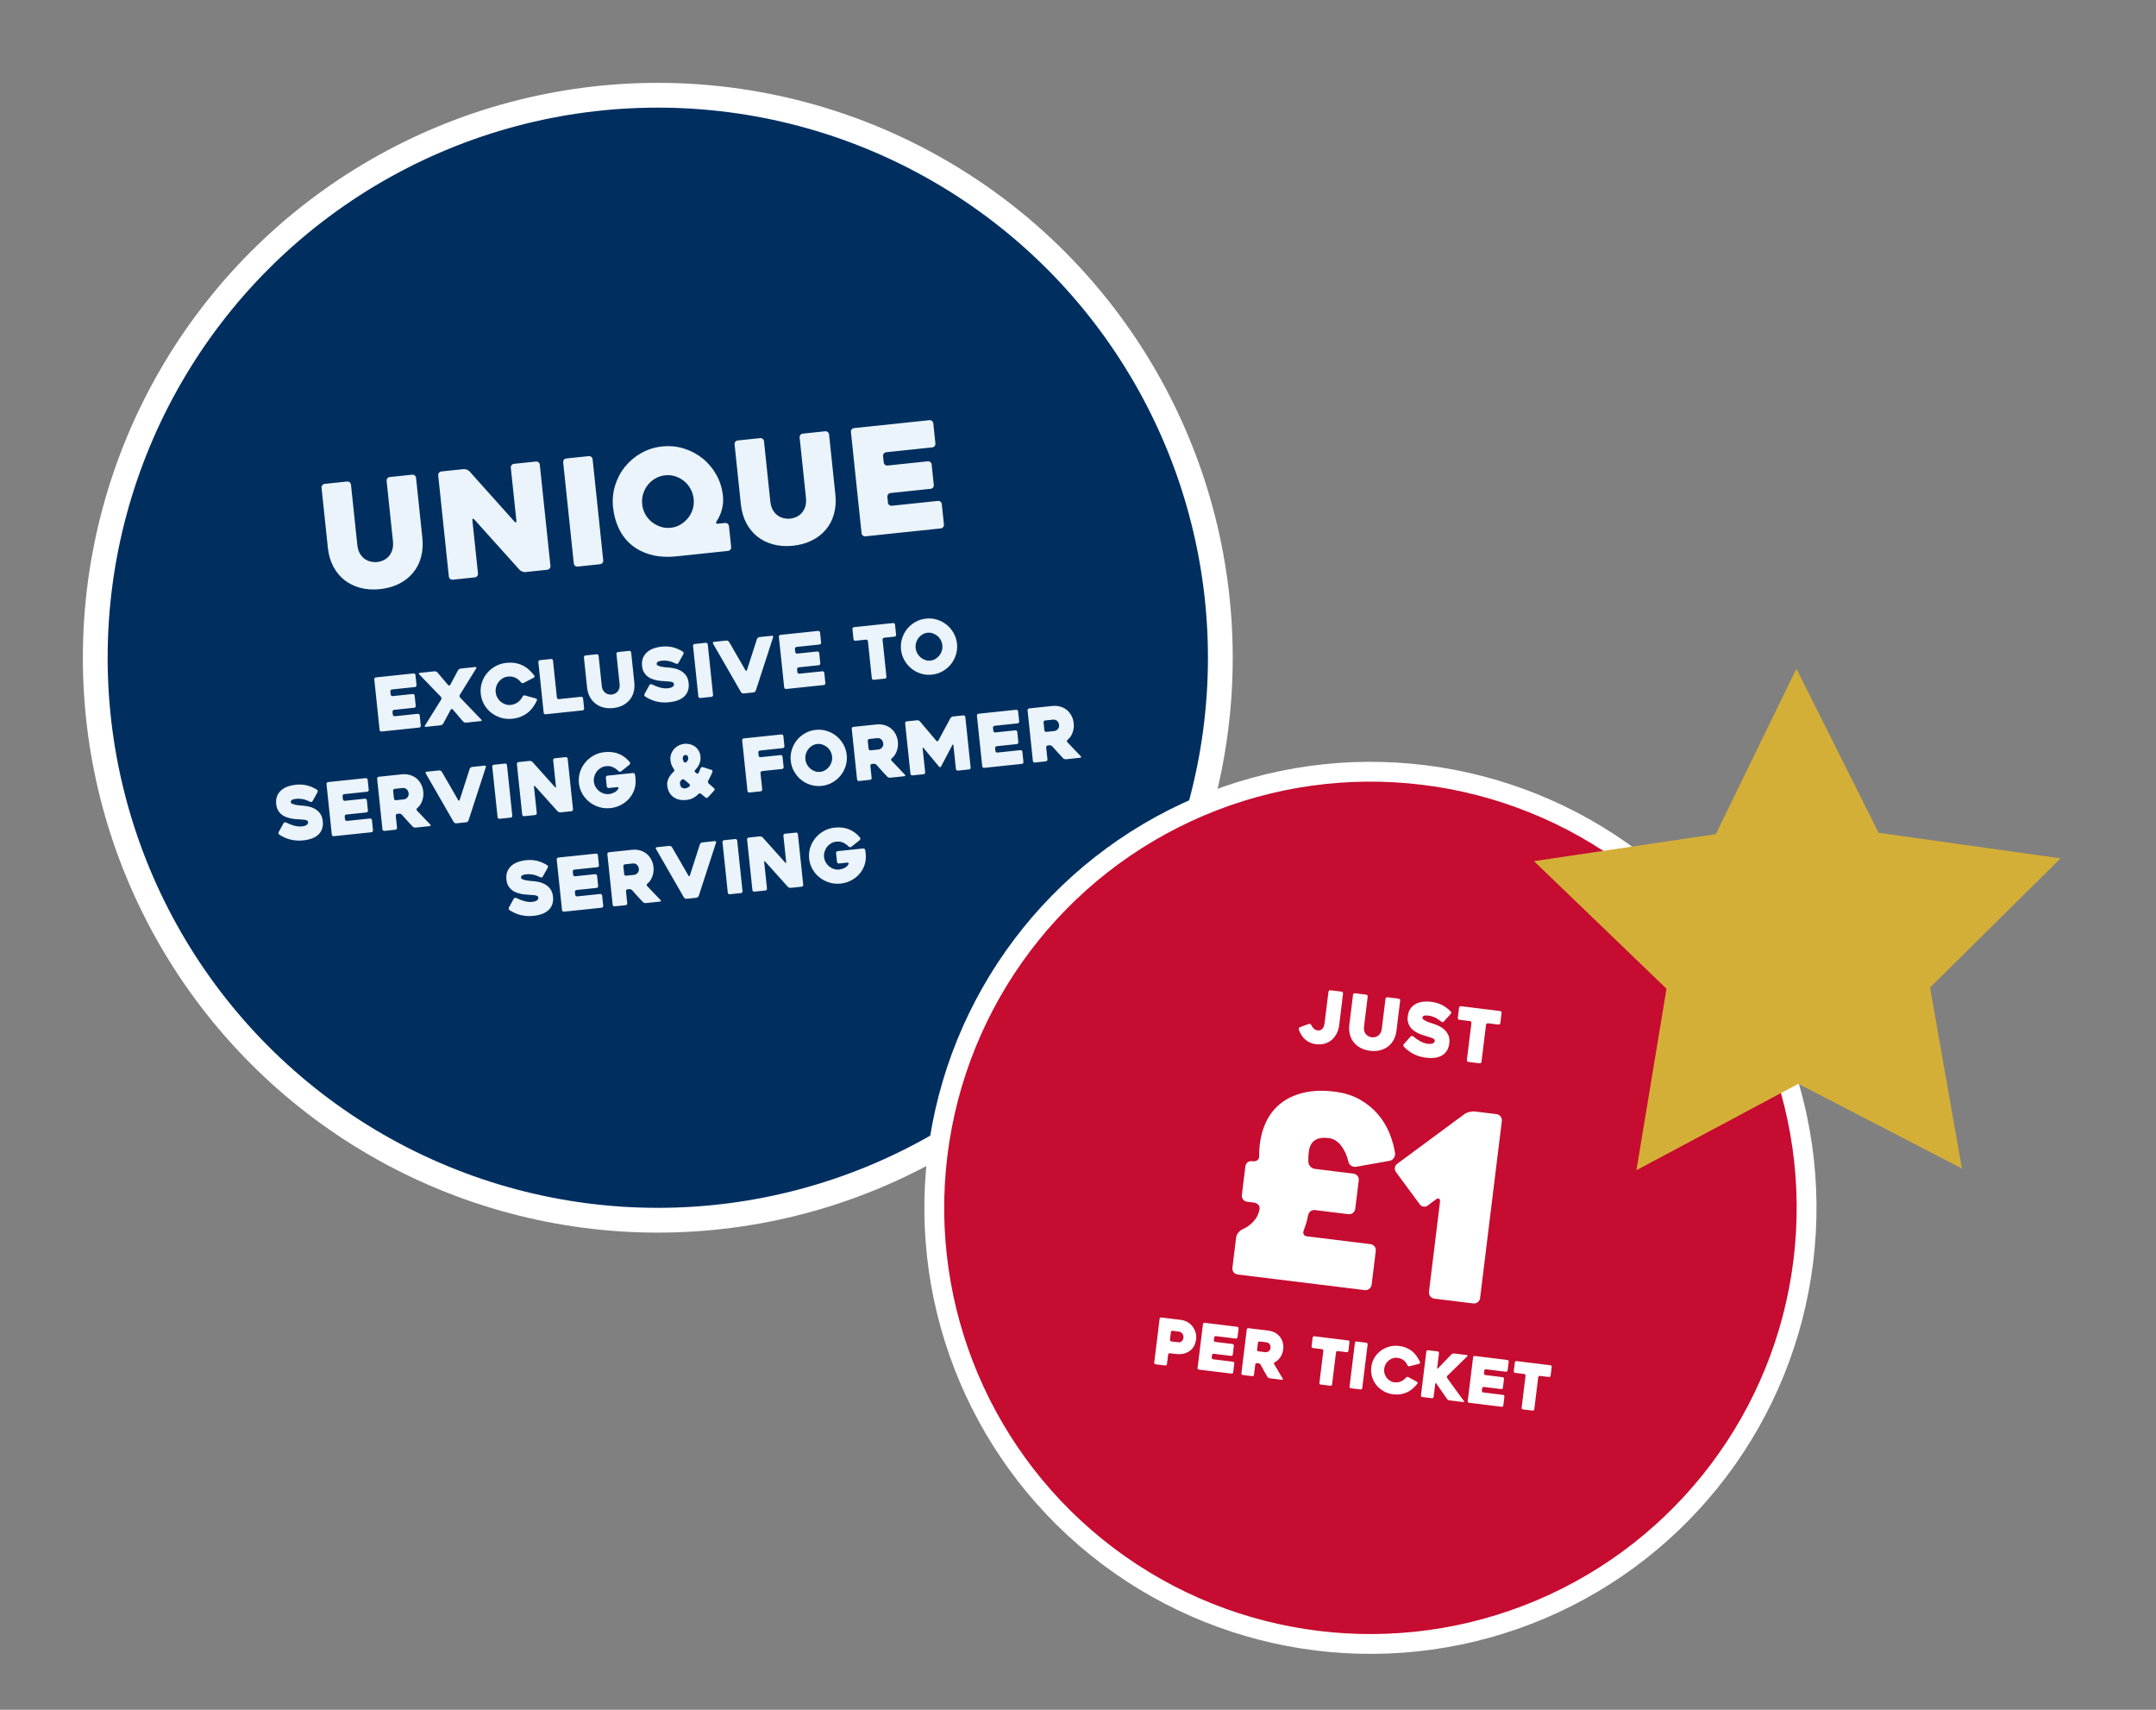
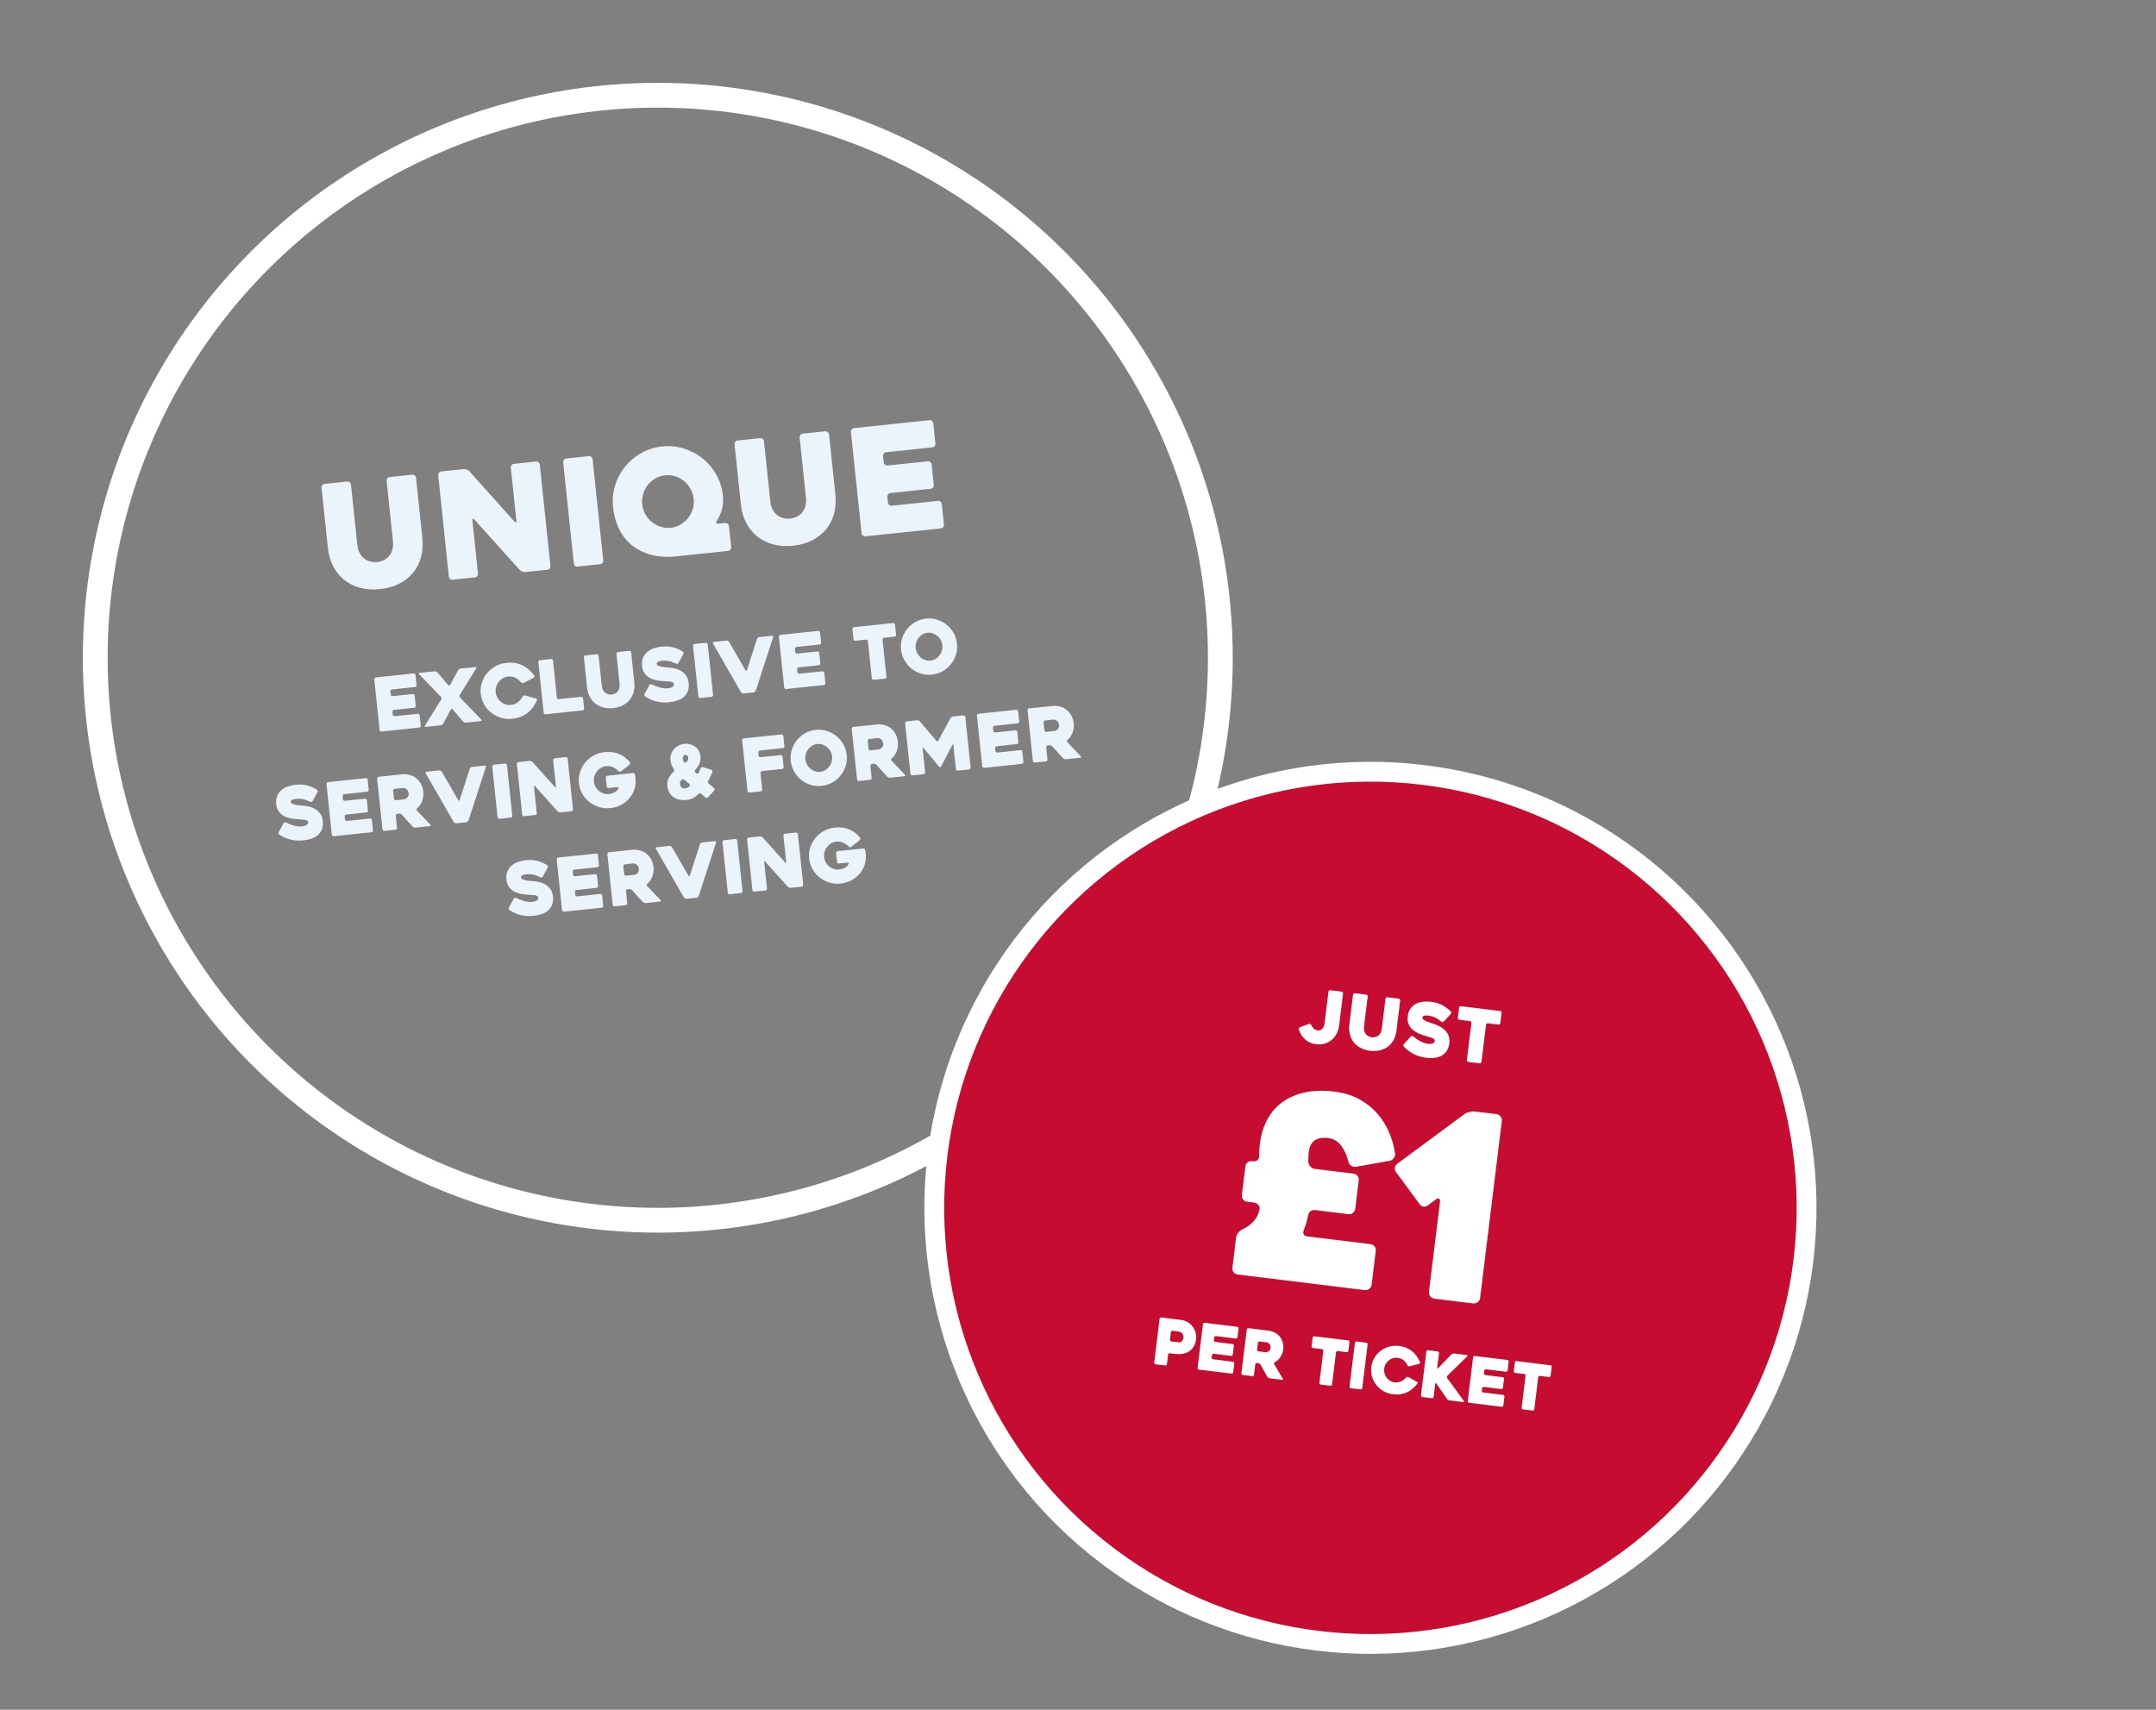
<svg xmlns="http://www.w3.org/2000/svg" xmlns:xlink="http://www.w3.org/1999/xlink" width="435px" height="345px" viewBox="0 0 435 345" version="1.1">
  <rect x="0" y="0" width="435" height="345" fill="#808080" stroke="none" />
  <title>Group 3</title>
  <defs>
    <circle id="path-1" cx="132.718" cy="132.718" r="116" />
  </defs>
  <g id="Page-1" stroke="none" stroke-width="1" fill="none" fill-rule="evenodd">
    <g id="Group-3" transform="translate(0, 0)">
-       <circle id="Oval" fill="#002F5F" cx="133" cy="134" r="114" />
      <g id="Group" transform="translate(0, 0)">
        <g id="Group-48">
          <g id="Group-47">
            <mask id="mask-2" fill="white">
              <use xlink:href="#path-1" />
            </mask>
            <circle stroke="#FFFFFF" stroke-width="5" cx="132.718" cy="132.718" r="113.5" />
-             <path d="M85.817,141.41 C85.917,141.41 86.002,141.375 86.072,141.305 C86.142,141.235 86.177,141.15 86.177,141.05 L86.177,141.05 L86.177,138.98 C86.177,138.88 86.142,138.795 86.072,138.725 C86.002,138.655 85.917,138.62 85.817,138.62 L85.817,138.62 L81.152,138.62 C81.052,138.62 80.967,138.585 80.897,138.515 C80.827,138.445 80.792,138.36 80.792,138.26 L80.792,138.26 L80.792,137.69 C80.792,137.59 80.827,137.505 80.897,137.435 C80.967,137.365 81.052,137.33 81.152,137.33 L81.152,137.33 L85.217,137.33 C85.317,137.33 85.402,137.295 85.472,137.225 C85.542,137.155 85.577,137.07 85.577,136.97 L85.577,136.97 L85.577,134.9 C85.577,134.8 85.542,134.715 85.472,134.645 C85.402,134.575 85.317,134.54 85.217,134.54 L85.217,134.54 L81.152,134.54 C81.052,134.54 80.967,134.505 80.897,134.435 C80.827,134.365 80.792,134.28 80.792,134.18 L80.792,134.18 L80.792,133.55 C80.792,133.45 80.827,133.365 80.897,133.295 C80.967,133.225 81.052,133.19 81.152,133.19 L81.152,133.19 L85.817,133.19 C85.917,133.19 86.002,133.155 86.072,133.085 C86.142,133.015 86.177,132.93 86.177,132.83 L86.177,132.83 L86.177,130.79 C86.177,130.69 86.142,130.605 86.072,130.535 C86.002,130.465 85.917,130.43 85.817,130.43 L85.817,130.43 L78.182,130.43 C78.082,130.43 77.997,130.465 77.927,130.535 C77.857,130.605 77.822,130.69 77.822,130.79 L77.822,130.79 L77.822,141.05 C77.822,141.15 77.857,141.235 77.927,141.305 C77.997,141.375 78.082,141.41 78.182,141.41 L78.182,141.41 L85.817,141.41 Z M90.152,141.41 C90.252,141.41 90.357,141.38 90.467,141.32 C90.577,141.26 90.662,141.19 90.722,141.11 L90.722,141.11 L92.522,138.485 C92.582,138.405 92.652,138.365 92.732,138.365 C92.812,138.365 92.882,138.405 92.942,138.485 L92.942,138.485 L94.742,141.11 C94.802,141.19 94.887,141.26 94.997,141.32 C95.107,141.38 95.212,141.41 95.312,141.41 L95.312,141.41 L98.312,141.41 C98.412,141.41 98.474,141.383 98.499,141.328 C98.524,141.273 98.507,141.205 98.447,141.125 L98.447,141.125 L94.667,136.265 C94.607,136.185 94.577,136.09 94.577,135.98 C94.577,135.87 94.607,135.775 94.667,135.695 L94.667,135.695 L98.507,130.73 C98.567,130.65 98.584,130.583 98.559,130.528 C98.534,130.473 98.472,130.445 98.372,130.445 L98.372,130.445 L95.387,130.445 C95.287,130.445 95.182,130.473 95.072,130.528 C94.962,130.583 94.877,130.65 94.817,130.73 C94.517,131.17 94.209,131.628 93.894,132.103 C93.579,132.578 93.262,133.04 92.942,133.49 C92.882,133.57 92.812,133.61 92.732,133.61 C92.652,133.61 92.582,133.57 92.522,133.49 L92.522,133.49 L90.647,130.745 C90.587,130.665 90.502,130.595 90.392,130.535 C90.282,130.475 90.177,130.445 90.077,130.445 L90.077,130.445 L87.077,130.445 C86.977,130.445 86.914,130.473 86.889,130.528 C86.864,130.583 86.882,130.65 86.942,130.73 L86.942,130.73 L90.812,135.695 C90.872,135.775 90.902,135.87 90.902,135.98 C90.902,136.09 90.872,136.185 90.812,136.265 L90.812,136.265 L87.017,141.125 C86.957,141.205 86.939,141.273 86.964,141.328 C86.989,141.383 87.052,141.41 87.152,141.41 L87.152,141.41 L90.152,141.41 Z M104.657,141.605 C105.297,141.605 105.882,141.53 106.412,141.38 C106.942,141.23 107.424,141.02 107.859,140.75 C108.294,140.48 108.687,140.153 109.037,139.768 C109.387,139.383 109.707,138.955 109.997,138.485 C110.047,138.395 110.057,138.308 110.027,138.223 C109.997,138.138 109.937,138.075 109.847,138.035 L109.847,138.035 L107.717,137.195 C107.617,137.155 107.519,137.155 107.424,137.195 C107.329,137.235 107.257,137.295 107.207,137.375 C106.947,137.795 106.594,138.138 106.149,138.403 C105.704,138.668 105.207,138.8 104.657,138.8 C104.277,138.8 103.919,138.72 103.584,138.56 C103.249,138.4 102.957,138.19 102.707,137.93 C102.457,137.67 102.262,137.368 102.122,137.023 C101.982,136.678 101.912,136.315 101.912,135.935 C101.912,135.565 101.982,135.205 102.122,134.855 C102.262,134.505 102.457,134.198 102.707,133.933 C102.957,133.668 103.249,133.455 103.584,133.295 C103.919,133.135 104.277,133.055 104.657,133.055 C105.237,133.055 105.732,133.178 106.142,133.423 C106.552,133.668 106.902,134.02 107.192,134.48 C107.242,134.56 107.317,134.62 107.417,134.66 C107.517,134.7 107.617,134.7 107.717,134.66 L107.717,134.66 L109.847,133.82 C109.937,133.78 109.997,133.715 110.027,133.625 C110.057,133.535 110.047,133.45 109.997,133.37 C109.707,132.91 109.389,132.488 109.044,132.103 C108.699,131.718 108.312,131.39 107.882,131.12 C107.452,130.85 106.972,130.64 106.442,130.49 C105.912,130.34 105.317,130.265 104.657,130.265 C103.857,130.265 103.107,130.415 102.407,130.715 C101.707,131.015 101.094,131.42 100.569,131.93 C100.044,132.44 99.632,133.04 99.332,133.73 C99.032,134.42 98.882,135.155 98.882,135.935 C98.882,136.715 99.032,137.45 99.332,138.14 C99.632,138.83 100.044,139.43 100.569,139.94 C101.094,140.45 101.707,140.855 102.407,141.155 C103.107,141.455 103.857,141.605 104.657,141.605 Z M118.952,141.41 C119.052,141.41 119.137,141.375 119.207,141.305 C119.277,141.235 119.312,141.15 119.312,141.05 L119.312,141.05 L119.312,139.01 C119.312,138.91 119.277,138.825 119.207,138.755 C119.137,138.685 119.052,138.65 118.952,138.65 L118.952,138.65 L114.437,138.65 C114.327,138.65 114.239,138.615 114.174,138.545 C114.109,138.475 114.077,138.39 114.077,138.29 L114.077,138.29 L114.077,130.79 C114.077,130.69 114.042,130.605 113.972,130.535 C113.902,130.465 113.817,130.43 113.717,130.43 L113.717,130.43 L111.467,130.43 C111.357,130.43 111.269,130.465 111.204,130.535 C111.139,130.605 111.107,130.69 111.107,130.79 L111.107,130.79 L111.107,141.05 C111.107,141.15 111.139,141.235 111.204,141.305 C111.269,141.375 111.357,141.41 111.467,141.41 L111.467,141.41 L118.952,141.41 Z M125.147,141.59 C125.867,141.59 126.522,141.478 127.112,141.253 C127.702,141.028 128.207,140.71 128.627,140.3 C129.047,139.89 129.369,139.395 129.594,138.815 C129.819,138.235 129.932,137.59 129.932,136.88 L129.932,136.88 L129.932,130.805 C129.932,130.705 129.897,130.62 129.827,130.55 C129.757,130.48 129.672,130.445 129.572,130.445 L129.572,130.445 L127.307,130.445 C127.207,130.445 127.122,130.48 127.052,130.55 C126.982,130.62 126.947,130.705 126.947,130.805 L126.947,130.805 L126.947,136.88 C126.947,137.27 126.884,137.593 126.759,137.848 C126.634,138.103 126.482,138.303 126.302,138.448 C126.122,138.593 125.927,138.695 125.717,138.755 C125.507,138.815 125.317,138.845 125.147,138.845 C124.977,138.845 124.787,138.815 124.577,138.755 C124.367,138.695 124.169,138.593 123.984,138.448 C123.799,138.303 123.644,138.103 123.519,137.848 C123.394,137.593 123.332,137.27 123.332,136.88 L123.332,136.88 L123.332,130.805 C123.332,130.705 123.297,130.62 123.227,130.55 C123.157,130.48 123.072,130.445 122.972,130.445 L122.972,130.445 L120.707,130.445 C120.607,130.445 120.522,130.48 120.452,130.55 C120.382,130.62 120.347,130.705 120.347,130.805 L120.347,130.805 L120.347,136.88 C120.347,137.59 120.462,138.235 120.692,138.815 C120.922,139.395 121.247,139.89 121.667,140.3 C122.087,140.71 122.592,141.028 123.182,141.253 C123.772,141.478 124.427,141.59 125.147,141.59 Z M136.532,141.605 C137.172,141.605 137.754,141.538 138.279,141.403 C138.804,141.268 139.254,141.06 139.629,140.78 C140.004,140.5 140.297,140.143 140.507,139.708 C140.717,139.273 140.822,138.755 140.822,138.155 C140.822,137.515 140.694,136.983 140.439,136.558 C140.184,136.133 139.869,135.788 139.494,135.523 C139.119,135.258 138.717,135.058 138.287,134.923 C137.857,134.788 137.462,134.685 137.102,134.615 C137.032,134.605 136.872,134.578 136.622,134.533 C136.372,134.488 136.112,134.425 135.842,134.345 C135.572,134.265 135.332,134.17 135.122,134.06 C134.912,133.95 134.807,133.825 134.807,133.685 C134.807,133.545 134.849,133.435 134.934,133.355 C135.019,133.275 135.127,133.218 135.257,133.183 C135.387,133.148 135.524,133.128 135.669,133.123 C135.814,133.118 135.942,133.115 136.052,133.115 C136.422,133.115 136.827,133.183 137.267,133.318 C137.707,133.453 138.182,133.68 138.692,134 C138.772,134.06 138.862,134.08 138.962,134.06 C139.062,134.04 139.142,133.99 139.202,133.91 L139.202,133.91 L140.372,132.245 C140.432,132.165 140.457,132.075 140.447,131.975 C140.437,131.875 140.392,131.79 140.312,131.72 C139.702,131.25 139.064,130.893 138.399,130.648 C137.734,130.403 136.982,130.28 136.142,130.28 C135.662,130.28 135.167,130.333 134.657,130.438 C134.147,130.543 133.684,130.728 133.269,130.993 C132.854,131.258 132.512,131.615 132.242,132.065 C131.972,132.515 131.837,133.085 131.837,133.775 C131.837,134.245 131.909,134.653 132.054,134.998 C132.199,135.343 132.392,135.64 132.632,135.89 C132.872,136.14 133.144,136.345 133.449,136.505 C133.754,136.665 134.062,136.798 134.372,136.903 C134.682,137.008 134.984,137.088 135.279,137.143 C135.574,137.198 135.832,137.245 136.052,137.285 C136.282,137.335 136.507,137.375 136.727,137.405 C136.947,137.435 137.139,137.475 137.304,137.525 C137.469,137.575 137.602,137.638 137.702,137.713 C137.802,137.788 137.852,137.89 137.852,138.02 C137.852,138.27 137.737,138.458 137.507,138.583 C137.277,138.708 136.942,138.77 136.502,138.77 C136.042,138.77 135.547,138.67 135.017,138.47 C134.487,138.27 133.952,137.995 133.412,137.645 C133.332,137.595 133.242,137.58 133.142,137.6 C133.042,137.62 132.962,137.67 132.902,137.75 L132.902,137.75 L131.747,139.415 C131.687,139.495 131.662,139.588 131.672,139.693 C131.682,139.798 131.727,139.88 131.807,139.94 C132.087,140.17 132.394,140.388 132.729,140.593 C133.064,140.798 133.427,140.975 133.817,141.125 C134.207,141.275 134.627,141.393 135.077,141.478 C135.527,141.563 136.012,141.605 136.532,141.605 Z M145.112,141.41 C145.212,141.41 145.297,141.375 145.367,141.305 C145.437,141.235 145.472,141.15 145.472,141.05 L145.472,141.05 L145.472,130.805 C145.472,130.705 145.437,130.62 145.367,130.55 C145.297,130.48 145.212,130.445 145.112,130.445 L145.112,130.445 L142.847,130.445 C142.737,130.445 142.649,130.48 142.584,130.55 C142.519,130.62 142.487,130.705 142.487,130.805 L142.487,130.805 L142.487,141.05 C142.487,141.15 142.519,141.235 142.584,141.305 C142.649,141.375 142.737,141.41 142.847,141.41 L142.847,141.41 L145.112,141.41 Z M153.632,141.41 C153.732,141.41 153.829,141.378 153.924,141.313 C154.019,141.248 154.092,141.17 154.142,141.08 L154.142,141.08 L158.732,130.76 C158.782,130.67 158.784,130.593 158.739,130.528 C158.694,130.463 158.622,130.43 158.522,130.43 L158.522,130.43 L155.972,130.43 C155.872,130.43 155.774,130.463 155.679,130.528 C155.584,130.593 155.512,130.67 155.462,130.76 L155.462,130.76 L152.792,136.79 C152.692,136.99 152.592,136.99 152.492,136.79 L152.492,136.79 L149.807,130.76 C149.757,130.67 149.684,130.593 149.589,130.528 C149.494,130.463 149.397,130.43 149.297,130.43 L149.297,130.43 L146.762,130.43 C146.662,130.43 146.589,130.463 146.544,130.528 C146.499,130.593 146.502,130.67 146.552,130.76 L146.552,130.76 L151.127,141.08 C151.177,141.17 151.249,141.248 151.344,141.313 C151.439,141.378 151.537,141.41 151.637,141.41 L151.637,141.41 L153.632,141.41 Z M167.897,141.41 C167.997,141.41 168.082,141.375 168.152,141.305 C168.222,141.235 168.257,141.15 168.257,141.05 L168.257,141.05 L168.257,138.98 C168.257,138.88 168.222,138.795 168.152,138.725 C168.082,138.655 167.997,138.62 167.897,138.62 L167.897,138.62 L163.232,138.62 C163.132,138.62 163.047,138.585 162.977,138.515 C162.907,138.445 162.872,138.36 162.872,138.26 L162.872,138.26 L162.872,137.69 C162.872,137.59 162.907,137.505 162.977,137.435 C163.047,137.365 163.132,137.33 163.232,137.33 L163.232,137.33 L167.297,137.33 C167.397,137.33 167.482,137.295 167.552,137.225 C167.622,137.155 167.657,137.07 167.657,136.97 L167.657,136.97 L167.657,134.9 C167.657,134.8 167.622,134.715 167.552,134.645 C167.482,134.575 167.397,134.54 167.297,134.54 L167.297,134.54 L163.232,134.54 C163.132,134.54 163.047,134.505 162.977,134.435 C162.907,134.365 162.872,134.28 162.872,134.18 L162.872,134.18 L162.872,133.55 C162.872,133.45 162.907,133.365 162.977,133.295 C163.047,133.225 163.132,133.19 163.232,133.19 L163.232,133.19 L167.897,133.19 C167.997,133.19 168.082,133.155 168.152,133.085 C168.222,133.015 168.257,132.93 168.257,132.83 L168.257,132.83 L168.257,130.79 C168.257,130.69 168.222,130.605 168.152,130.535 C168.082,130.465 167.997,130.43 167.897,130.43 L167.897,130.43 L160.262,130.43 C160.162,130.43 160.077,130.465 160.007,130.535 C159.937,130.605 159.902,130.69 159.902,130.79 L159.902,130.79 L159.902,141.05 C159.902,141.15 159.937,141.235 160.007,141.305 C160.077,141.375 160.162,141.41 160.262,141.41 L160.262,141.41 L167.897,141.41 Z M180.287,141.41 C180.397,141.41 180.484,141.375 180.549,141.305 C180.614,141.235 180.647,141.15 180.647,141.05 L180.647,141.05 L180.647,133.55 C180.647,133.45 180.682,133.365 180.752,133.295 C180.822,133.225 180.907,133.19 181.007,133.19 L181.007,133.19 L183.107,133.19 C183.217,133.19 183.304,133.155 183.369,133.085 C183.434,133.015 183.467,132.93 183.467,132.83 L183.467,132.83 L183.467,130.79 C183.467,130.69 183.434,130.605 183.369,130.535 C183.304,130.465 183.217,130.43 183.107,130.43 L183.107,130.43 L175.187,130.43 C175.087,130.43 175.002,130.465 174.932,130.535 C174.862,130.605 174.827,130.69 174.827,130.79 L174.827,130.79 L174.827,132.83 C174.827,132.93 174.862,133.015 174.932,133.085 C175.002,133.155 175.087,133.19 175.187,133.19 L175.187,133.19 L177.317,133.19 C177.427,133.19 177.514,133.225 177.579,133.295 C177.644,133.365 177.677,133.45 177.677,133.55 L177.677,133.55 L177.677,141.05 C177.677,141.15 177.712,141.235 177.782,141.305 C177.852,141.375 177.937,141.41 178.037,141.41 L178.037,141.41 L180.287,141.41 Z M189.812,141.605 C190.592,141.605 191.327,141.455 192.017,141.155 C192.707,140.855 193.309,140.448 193.824,139.933 C194.339,139.418 194.747,138.815 195.047,138.125 C195.347,137.435 195.497,136.7 195.497,135.92 C195.497,135.14 195.347,134.405 195.047,133.715 C194.747,133.025 194.339,132.423 193.824,131.908 C193.309,131.393 192.707,130.985 192.017,130.685 C191.327,130.385 190.592,130.235 189.812,130.235 C189.032,130.235 188.297,130.385 187.607,130.685 C186.917,130.985 186.317,131.393 185.807,131.908 C185.297,132.423 184.892,133.025 184.592,133.715 C184.292,134.405 184.142,135.14 184.142,135.92 C184.142,136.7 184.292,137.435 184.592,138.125 C184.892,138.815 185.297,139.418 185.807,139.933 C186.317,140.448 186.917,140.855 187.607,141.155 C188.297,141.455 189.032,141.605 189.812,141.605 Z M189.812,138.755 C189.442,138.755 189.092,138.678 188.762,138.523 C188.432,138.368 188.144,138.16 187.899,137.9 C187.654,137.64 187.462,137.34 187.322,137 C187.182,136.66 187.112,136.3 187.112,135.92 C187.112,135.55 187.182,135.193 187.322,134.848 C187.462,134.503 187.654,134.203 187.899,133.948 C188.144,133.693 188.432,133.488 188.762,133.333 C189.092,133.178 189.442,133.1 189.812,133.1 C190.182,133.1 190.532,133.178 190.862,133.333 C191.192,133.488 191.482,133.693 191.732,133.948 C191.982,134.203 192.177,134.503 192.317,134.848 C192.457,135.193 192.527,135.55 192.527,135.92 C192.527,136.3 192.457,136.66 192.317,137 C192.177,137.34 191.982,137.64 191.732,137.9 C191.482,138.16 191.192,138.368 190.862,138.523 C190.532,138.678 190.182,138.755 189.812,138.755 Z M60.204,161.605 C60.844,161.605 61.427,161.538 61.952,161.403 C62.477,161.268 62.927,161.06 63.302,160.78 C63.677,160.5 63.969,160.143 64.179,159.708 C64.389,159.273 64.494,158.755 64.494,158.155 C64.494,157.515 64.367,156.983 64.112,156.558 C63.857,156.133 63.542,155.788 63.167,155.523 C62.792,155.258 62.389,155.058 61.959,154.923 C61.529,154.788 61.134,154.685 60.774,154.615 C60.704,154.605 60.544,154.578 60.294,154.533 C60.044,154.488 59.784,154.425 59.514,154.345 C59.244,154.265 59.004,154.17 58.794,154.06 C58.584,153.95 58.479,153.825 58.479,153.685 C58.479,153.545 58.522,153.435 58.607,153.355 C58.692,153.275 58.799,153.218 58.929,153.183 C59.059,153.148 59.197,153.128 59.342,153.123 C59.487,153.118 59.614,153.115 59.724,153.115 C60.094,153.115 60.499,153.183 60.939,153.318 C61.379,153.453 61.854,153.68 62.364,154 C62.444,154.06 62.534,154.08 62.634,154.06 C62.734,154.04 62.814,153.99 62.874,153.91 L62.874,153.91 L64.044,152.245 C64.104,152.165 64.129,152.075 64.119,151.975 C64.109,151.875 64.064,151.79 63.984,151.72 C63.374,151.25 62.737,150.893 62.072,150.648 C61.407,150.403 60.654,150.28 59.814,150.28 C59.334,150.28 58.839,150.333 58.329,150.438 C57.819,150.543 57.357,150.728 56.942,150.993 C56.527,151.258 56.184,151.615 55.914,152.065 C55.644,152.515 55.509,153.085 55.509,153.775 C55.509,154.245 55.582,154.653 55.727,154.998 C55.872,155.343 56.064,155.64 56.304,155.89 C56.544,156.14 56.817,156.345 57.122,156.505 C57.427,156.665 57.734,156.798 58.044,156.903 C58.354,157.008 58.657,157.088 58.952,157.143 C59.247,157.198 59.504,157.245 59.724,157.285 C59.954,157.335 60.179,157.375 60.399,157.405 C60.619,157.435 60.812,157.475 60.977,157.525 C61.142,157.575 61.274,157.638 61.374,157.713 C61.474,157.788 61.524,157.89 61.524,158.02 C61.524,158.27 61.409,158.458 61.179,158.583 C60.949,158.708 60.614,158.77 60.174,158.77 C59.714,158.77 59.219,158.67 58.689,158.47 C58.159,158.27 57.624,157.995 57.084,157.645 C57.004,157.595 56.914,157.58 56.814,157.6 C56.714,157.62 56.634,157.67 56.574,157.75 L56.574,157.75 L55.419,159.415 C55.359,159.495 55.334,159.588 55.344,159.693 C55.354,159.798 55.399,159.88 55.479,159.94 C55.759,160.17 56.067,160.388 56.402,160.593 C56.737,160.798 57.099,160.975 57.489,161.125 C57.879,161.275 58.299,161.393 58.749,161.478 C59.199,161.563 59.684,161.605 60.204,161.605 Z M74.019,161.41 C74.119,161.41 74.204,161.375 74.274,161.305 C74.344,161.235 74.379,161.15 74.379,161.05 L74.379,161.05 L74.379,158.98 C74.379,158.88 74.344,158.795 74.274,158.725 C74.204,158.655 74.119,158.62 74.019,158.62 L74.019,158.62 L69.354,158.62 C69.254,158.62 69.169,158.585 69.099,158.515 C69.029,158.445 68.994,158.36 68.994,158.26 L68.994,158.26 L68.994,157.69 C68.994,157.59 69.029,157.505 69.099,157.435 C69.169,157.365 69.254,157.33 69.354,157.33 L69.354,157.33 L73.419,157.33 C73.519,157.33 73.604,157.295 73.674,157.225 C73.744,157.155 73.779,157.07 73.779,156.97 L73.779,156.97 L73.779,154.9 C73.779,154.8 73.744,154.715 73.674,154.645 C73.604,154.575 73.519,154.54 73.419,154.54 L73.419,154.54 L69.354,154.54 C69.254,154.54 69.169,154.505 69.099,154.435 C69.029,154.365 68.994,154.28 68.994,154.18 L68.994,154.18 L68.994,153.55 C68.994,153.45 69.029,153.365 69.099,153.295 C69.169,153.225 69.254,153.19 69.354,153.19 L69.354,153.19 L74.019,153.19 C74.119,153.19 74.204,153.155 74.274,153.085 C74.344,153.015 74.379,152.93 74.379,152.83 L74.379,152.83 L74.379,150.79 C74.379,150.69 74.344,150.605 74.274,150.535 C74.204,150.465 74.119,150.43 74.019,150.43 L74.019,150.43 L66.384,150.43 C66.284,150.43 66.199,150.465 66.129,150.535 C66.059,150.605 66.024,150.69 66.024,150.79 L66.024,150.79 L66.024,161.05 C66.024,161.15 66.059,161.235 66.129,161.305 C66.199,161.375 66.284,161.41 66.384,161.41 L66.384,161.41 L74.019,161.41 Z M78.894,161.41 C78.994,161.41 79.079,161.375 79.149,161.305 C79.219,161.235 79.254,161.15 79.254,161.05 L79.254,161.05 L79.254,158.62 C79.254,158.52 79.289,158.435 79.359,158.365 C79.429,158.295 79.514,158.26 79.614,158.26 L79.614,158.26 L79.944,158.26 C80.044,158.26 80.149,158.288 80.259,158.343 C80.369,158.398 80.454,158.465 80.514,158.545 C80.824,158.985 81.137,159.42 81.452,159.85 C81.767,160.28 82.084,160.705 82.404,161.125 C82.464,161.205 82.552,161.273 82.667,161.328 C82.782,161.383 82.889,161.41 82.989,161.41 L82.989,161.41 L85.854,161.41 C85.954,161.41 86.019,161.38 86.049,161.32 C86.079,161.26 86.064,161.19 86.004,161.11 C85.834,160.89 85.649,160.653 85.449,160.398 C85.249,160.143 85.044,159.878 84.834,159.603 C84.624,159.328 84.414,159.055 84.204,158.785 C83.994,158.515 83.794,158.255 83.604,158.005 C83.544,157.925 83.527,157.843 83.552,157.758 C83.577,157.673 83.629,157.6 83.709,157.54 C83.949,157.39 84.164,157.203 84.354,156.978 C84.544,156.753 84.709,156.5 84.849,156.22 C84.989,155.94 85.097,155.643 85.172,155.328 C85.247,155.013 85.284,154.695 85.284,154.375 C85.284,153.795 85.187,153.265 84.992,152.785 C84.797,152.305 84.527,151.89 84.182,151.54 C83.837,151.19 83.419,150.918 82.929,150.723 C82.439,150.528 81.904,150.43 81.324,150.43 L81.324,150.43 L76.659,150.43 C76.559,150.43 76.474,150.465 76.404,150.535 C76.334,150.605 76.299,150.69 76.299,150.79 L76.299,150.79 L76.299,161.05 C76.299,161.15 76.334,161.235 76.404,161.305 C76.474,161.375 76.559,161.41 76.659,161.41 L76.659,161.41 L78.894,161.41 Z M81.204,155.5 L79.614,155.5 C79.514,155.5 79.429,155.465 79.359,155.395 C79.289,155.325 79.254,155.24 79.254,155.14 L79.254,155.14 L79.254,153.55 C79.254,153.45 79.289,153.365 79.359,153.295 C79.429,153.225 79.514,153.19 79.614,153.19 L79.614,153.19 L81.204,153.19 C81.414,153.19 81.592,153.233 81.737,153.318 C81.882,153.403 81.997,153.508 82.082,153.633 C82.167,153.758 82.227,153.888 82.262,154.023 C82.297,154.158 82.314,154.275 82.314,154.375 C82.314,154.565 82.279,154.73 82.209,154.87 C82.139,155.01 82.049,155.128 81.939,155.223 C81.829,155.318 81.709,155.388 81.579,155.433 C81.449,155.478 81.324,155.5 81.204,155.5 L81.204,155.5 Z M93.249,161.41 C93.349,161.41 93.447,161.378 93.542,161.313 C93.637,161.248 93.709,161.17 93.759,161.08 L93.759,161.08 L98.349,150.76 C98.399,150.67 98.402,150.593 98.357,150.528 C98.312,150.463 98.239,150.43 98.139,150.43 L98.139,150.43 L95.589,150.43 C95.489,150.43 95.392,150.463 95.297,150.528 C95.202,150.593 95.129,150.67 95.079,150.76 L95.079,150.76 L92.409,156.79 C92.309,156.99 92.209,156.99 92.109,156.79 L92.109,156.79 L89.424,150.76 C89.374,150.67 89.302,150.593 89.207,150.528 C89.112,150.463 89.014,150.43 88.914,150.43 L88.914,150.43 L86.379,150.43 C86.279,150.43 86.207,150.463 86.162,150.528 C86.117,150.593 86.119,150.67 86.169,150.76 L86.169,150.76 L90.744,161.08 C90.794,161.17 90.867,161.248 90.962,161.313 C91.057,161.378 91.154,161.41 91.254,161.41 L91.254,161.41 L93.249,161.41 Z M102.279,161.41 C102.379,161.41 102.464,161.375 102.534,161.305 C102.604,161.235 102.639,161.15 102.639,161.05 L102.639,161.05 L102.639,150.805 C102.639,150.705 102.604,150.62 102.534,150.55 C102.464,150.48 102.379,150.445 102.279,150.445 L102.279,150.445 L100.014,150.445 C99.904,150.445 99.817,150.48 99.752,150.55 C99.687,150.62 99.654,150.705 99.654,150.805 L99.654,150.805 L99.654,161.05 C99.654,161.15 99.687,161.235 99.752,161.305 C99.817,161.375 99.904,161.41 100.014,161.41 L100.014,161.41 L102.279,161.41 Z M107.244,161.41 C107.344,161.41 107.429,161.375 107.499,161.305 C107.569,161.235 107.604,161.15 107.604,161.05 L107.604,161.05 L107.604,155.68 C107.604,155.58 107.624,155.523 107.664,155.508 C107.704,155.493 107.754,155.525 107.814,155.605 L107.814,155.605 L111.804,161.11 C111.864,161.19 111.949,161.26 112.059,161.32 C112.169,161.38 112.274,161.41 112.374,161.41 L112.374,161.41 L114.594,161.41 C114.694,161.41 114.779,161.375 114.849,161.305 C114.919,161.235 114.954,161.15 114.954,161.05 L114.954,161.05 L114.954,150.79 C114.954,150.69 114.919,150.605 114.849,150.535 C114.779,150.465 114.694,150.43 114.594,150.43 L114.594,150.43 L112.374,150.43 C112.274,150.43 112.189,150.465 112.119,150.535 C112.049,150.605 112.014,150.69 112.014,150.79 L112.014,150.79 L112.014,156.16 C112.014,156.26 111.994,156.315 111.954,156.325 C111.914,156.335 111.864,156.3 111.804,156.22 L111.804,156.22 L107.829,150.715 C107.769,150.635 107.684,150.568 107.574,150.513 C107.464,150.458 107.359,150.43 107.259,150.43 L107.259,150.43 L105.009,150.43 C104.909,150.43 104.824,150.465 104.754,150.535 C104.684,150.605 104.649,150.69 104.649,150.79 L104.649,150.79 L104.649,161.05 C104.649,161.15 104.684,161.235 104.754,161.305 C104.824,161.375 104.909,161.41 105.009,161.41 L105.009,161.41 L107.244,161.41 Z M122.484,161.605 C123.214,161.605 123.904,161.483 124.554,161.238 C125.204,160.993 125.782,160.655 126.287,160.225 C126.792,159.795 127.204,159.285 127.524,158.695 C127.844,158.105 128.039,157.465 128.109,156.775 C128.139,156.515 128.154,156.263 128.154,156.018 C128.154,155.773 128.144,155.565 128.124,155.395 C128.114,155.285 128.072,155.198 127.997,155.133 C127.922,155.068 127.834,155.035 127.734,155.035 L127.734,155.035 L122.574,155.035 C122.474,155.035 122.389,155.07 122.319,155.14 C122.249,155.21 122.214,155.295 122.214,155.395 L122.214,155.395 L122.214,157.18 C122.214,157.28 122.249,157.365 122.319,157.435 C122.389,157.505 122.474,157.54 122.574,157.54 L122.574,157.54 L124.299,157.54 C124.399,157.54 124.469,157.573 124.509,157.638 C124.549,157.703 124.544,157.775 124.494,157.855 C124.274,158.175 123.979,158.405 123.609,158.545 C123.239,158.685 122.864,158.755 122.484,158.755 C122.104,158.755 121.747,158.678 121.412,158.523 C121.077,158.368 120.784,158.163 120.534,157.908 C120.284,157.653 120.087,157.355 119.942,157.015 C119.797,156.675 119.724,156.315 119.724,155.935 C119.724,155.565 119.797,155.208 119.942,154.863 C120.087,154.518 120.284,154.215 120.534,153.955 C120.784,153.695 121.077,153.488 121.412,153.333 C121.747,153.178 122.104,153.1 122.484,153.1 C123.014,153.1 123.472,153.215 123.857,153.445 C124.242,153.675 124.589,153.98 124.899,154.36 C124.969,154.44 125.054,154.488 125.154,154.503 C125.254,154.518 125.344,154.5 125.424,154.45 L125.424,154.45 L127.224,153.295 C127.304,153.245 127.357,153.168 127.382,153.063 C127.407,152.958 127.394,152.865 127.344,152.785 C126.834,151.995 126.172,151.375 125.357,150.925 C124.542,150.475 123.584,150.25 122.484,150.25 C121.684,150.25 120.934,150.4 120.234,150.7 C119.534,151 118.922,151.408 118.397,151.923 C117.872,152.438 117.457,153.04 117.152,153.73 C116.847,154.42 116.694,155.155 116.694,155.935 C116.694,156.715 116.847,157.45 117.152,158.14 C117.457,158.83 117.872,159.43 118.397,159.94 C118.922,160.45 119.534,160.855 120.234,161.155 C120.934,161.455 121.684,161.605 122.484,161.605 Z M142.029,161.583 C142.129,161.588 142.219,161.555 142.299,161.485 L142.299,161.485 L143.664,160.285 C143.744,160.225 143.787,160.148 143.792,160.053 C143.797,159.958 143.764,159.87 143.694,159.79 C143.544,159.62 143.387,159.448 143.222,159.273 C143.057,159.098 142.889,158.92 142.719,158.74 C142.649,158.67 142.612,158.58 142.607,158.47 C142.602,158.36 142.629,158.265 142.689,158.185 C142.919,157.845 143.122,157.528 143.297,157.233 C143.472,156.938 143.609,156.7 143.709,156.52 C143.759,156.43 143.767,156.34 143.732,156.25 C143.697,156.16 143.634,156.095 143.544,156.055 L143.544,156.055 L141.909,155.335 C141.809,155.295 141.714,155.293 141.624,155.328 C141.534,155.363 141.464,155.425 141.414,155.515 C141.364,155.625 141.297,155.755 141.212,155.905 C141.127,156.055 141.034,156.215 140.934,156.385 C140.884,156.465 140.817,156.513 140.732,156.528 C140.647,156.543 140.569,156.51 140.499,156.43 L140.499,156.43 L140.259,156.205 C140.189,156.125 140.159,156.043 140.169,155.958 C140.179,155.873 140.224,155.8 140.304,155.74 C140.584,155.52 140.829,155.265 141.039,154.975 C141.249,154.685 141.407,154.375 141.512,154.045 C141.617,153.715 141.664,153.37 141.654,153.01 C141.644,152.65 141.559,152.29 141.399,151.93 C141.159,151.39 140.784,150.978 140.274,150.693 C139.764,150.408 139.219,150.265 138.639,150.265 C138.259,150.265 137.894,150.33 137.544,150.46 C137.194,150.59 136.882,150.77 136.607,151 C136.332,151.23 136.102,151.508 135.917,151.833 C135.732,152.158 135.614,152.515 135.564,152.905 C135.474,153.675 135.634,154.41 136.044,155.11 C136.094,155.2 136.114,155.293 136.104,155.388 C136.094,155.483 136.049,155.56 135.969,155.62 C135.889,155.68 135.829,155.725 135.789,155.755 C135.759,155.775 135.734,155.795 135.714,155.815 C135.234,156.215 134.874,156.65 134.634,157.12 C134.394,157.59 134.314,158.14 134.394,158.77 C134.494,159.62 134.854,160.3 135.474,160.81 C136.094,161.32 136.899,161.575 137.889,161.575 C138.049,161.575 138.227,161.565 138.422,161.545 C138.617,161.525 138.824,161.48 139.044,161.41 C139.264,161.34 139.492,161.245 139.727,161.125 C139.962,161.005 140.199,160.84 140.439,160.63 C140.519,160.56 140.607,160.525 140.702,160.525 C140.797,160.525 140.884,160.565 140.964,160.645 L140.964,160.645 L141.774,161.47 C141.844,161.54 141.929,161.578 142.029,161.583 Z M138.483,154.045 L138.407,154.03 C138.302,154 138.229,153.94 138.189,153.85 C138.139,153.73 138.099,153.605 138.069,153.475 C138.039,153.345 138.034,153.225 138.054,153.115 C138.084,152.905 138.157,152.753 138.272,152.658 C138.387,152.563 138.504,152.515 138.624,152.515 C138.784,152.515 138.912,152.568 139.007,152.673 C139.102,152.778 139.154,152.908 139.164,153.063 C139.174,153.218 139.142,153.38 139.067,153.55 C138.992,153.72 138.864,153.865 138.684,153.985 C138.604,154.045 138.512,154.06 138.407,154.03 L138.483,154.045 Z M137.861,159.224 L137.724,159.213 C137.544,159.188 137.384,159.115 137.244,158.995 C137.104,158.875 137.014,158.7 136.974,158.47 C136.924,158.18 136.947,157.953 137.042,157.788 C137.137,157.623 137.249,157.5 137.379,157.42 C137.459,157.36 137.554,157.338 137.664,157.353 C137.774,157.368 137.864,157.415 137.934,157.495 L137.934,157.495 L138.804,158.395 C138.874,158.475 138.912,158.568 138.917,158.673 C138.922,158.778 138.884,158.86 138.804,158.92 C138.654,159.03 138.482,159.113 138.287,159.168 C138.092,159.223 137.904,159.238 137.724,159.213 L137.861,159.224 Z M152.979,161.41 C153.079,161.41 153.164,161.375 153.234,161.305 C153.304,161.235 153.339,161.15 153.339,161.05 L153.339,161.05 L153.339,157.735 C153.339,157.635 153.374,157.55 153.444,157.48 C153.514,157.41 153.599,157.375 153.699,157.375 L153.699,157.375 L157.749,157.375 C157.849,157.375 157.934,157.34 158.004,157.27 C158.074,157.2 158.109,157.115 158.109,157.015 L158.109,157.015 L158.109,154.915 C158.109,154.815 158.074,154.73 158.004,154.66 C157.934,154.59 157.849,154.555 157.749,154.555 L157.749,154.555 L153.699,154.555 C153.599,154.555 153.514,154.52 153.444,154.45 C153.374,154.38 153.339,154.295 153.339,154.195 L153.339,154.195 L153.339,153.565 C153.339,153.465 153.374,153.38 153.444,153.31 C153.514,153.24 153.599,153.205 153.699,153.205 L153.699,153.205 L158.349,153.205 C158.449,153.205 158.534,153.17 158.604,153.1 C158.674,153.03 158.709,152.945 158.709,152.845 L158.709,152.845 L158.709,150.79 C158.709,150.69 158.674,150.605 158.604,150.535 C158.534,150.465 158.449,150.43 158.349,150.43 L158.349,150.43 L150.714,150.43 C150.614,150.43 150.529,150.465 150.459,150.535 C150.389,150.605 150.354,150.69 150.354,150.79 L150.354,150.79 L150.354,161.05 C150.354,161.15 150.389,161.235 150.459,161.305 C150.529,161.375 150.614,161.41 150.714,161.41 L150.714,161.41 L152.979,161.41 Z M165.339,161.605 C166.119,161.605 166.854,161.455 167.544,161.155 C168.234,160.855 168.837,160.448 169.352,159.933 C169.867,159.418 170.274,158.815 170.574,158.125 C170.874,157.435 171.024,156.7 171.024,155.92 C171.024,155.14 170.874,154.405 170.574,153.715 C170.274,153.025 169.867,152.423 169.352,151.908 C168.837,151.393 168.234,150.985 167.544,150.685 C166.854,150.385 166.119,150.235 165.339,150.235 C164.559,150.235 163.824,150.385 163.134,150.685 C162.444,150.985 161.844,151.393 161.334,151.908 C160.824,152.423 160.419,153.025 160.119,153.715 C159.819,154.405 159.669,155.14 159.669,155.92 C159.669,156.7 159.819,157.435 160.119,158.125 C160.419,158.815 160.824,159.418 161.334,159.933 C161.844,160.448 162.444,160.855 163.134,161.155 C163.824,161.455 164.559,161.605 165.339,161.605 Z M165.339,158.755 C164.969,158.755 164.619,158.678 164.289,158.523 C163.959,158.368 163.672,158.16 163.427,157.9 C163.182,157.64 162.989,157.34 162.849,157 C162.709,156.66 162.639,156.3 162.639,155.92 C162.639,155.55 162.709,155.193 162.849,154.848 C162.989,154.503 163.182,154.203 163.427,153.948 C163.672,153.693 163.959,153.488 164.289,153.333 C164.619,153.178 164.969,153.1 165.339,153.1 C165.709,153.1 166.059,153.178 166.389,153.333 C166.719,153.488 167.009,153.693 167.259,153.948 C167.509,154.203 167.704,154.503 167.844,154.848 C167.984,155.193 168.054,155.55 168.054,155.92 C168.054,156.3 167.984,156.66 167.844,157 C167.704,157.34 167.509,157.64 167.259,157.9 C167.009,158.16 166.719,158.368 166.389,158.523 C166.059,158.678 165.709,158.755 165.339,158.755 Z M175.179,161.41 C175.279,161.41 175.364,161.375 175.434,161.305 C175.504,161.235 175.539,161.15 175.539,161.05 L175.539,161.05 L175.539,158.62 C175.539,158.52 175.574,158.435 175.644,158.365 C175.714,158.295 175.799,158.26 175.899,158.26 L175.899,158.26 L176.229,158.26 C176.329,158.26 176.434,158.288 176.544,158.343 C176.654,158.398 176.739,158.465 176.799,158.545 C177.109,158.985 177.422,159.42 177.737,159.85 C178.052,160.28 178.369,160.705 178.689,161.125 C178.749,161.205 178.837,161.273 178.952,161.328 C179.067,161.383 179.174,161.41 179.274,161.41 L179.274,161.41 L182.139,161.41 C182.239,161.41 182.304,161.38 182.334,161.32 C182.364,161.26 182.349,161.19 182.289,161.11 C182.119,160.89 181.934,160.653 181.734,160.398 C181.534,160.143 181.329,159.878 181.119,159.603 C180.909,159.328 180.699,159.055 180.489,158.785 C180.279,158.515 180.079,158.255 179.889,158.005 C179.829,157.925 179.812,157.843 179.837,157.758 C179.862,157.673 179.914,157.6 179.994,157.54 C180.234,157.39 180.449,157.203 180.639,156.978 C180.829,156.753 180.994,156.5 181.134,156.22 C181.274,155.94 181.382,155.643 181.457,155.328 C181.532,155.013 181.569,154.695 181.569,154.375 C181.569,153.795 181.472,153.265 181.277,152.785 C181.082,152.305 180.812,151.89 180.467,151.54 C180.122,151.19 179.704,150.918 179.214,150.723 C178.724,150.528 178.189,150.43 177.609,150.43 L177.609,150.43 L172.944,150.43 C172.844,150.43 172.759,150.465 172.689,150.535 C172.619,150.605 172.584,150.69 172.584,150.79 L172.584,150.79 L172.584,161.05 C172.584,161.15 172.619,161.235 172.689,161.305 C172.759,161.375 172.844,161.41 172.944,161.41 L172.944,161.41 L175.179,161.41 Z M177.489,155.5 L175.899,155.5 C175.799,155.5 175.714,155.465 175.644,155.395 C175.574,155.325 175.539,155.24 175.539,155.14 L175.539,155.14 L175.539,153.55 C175.539,153.45 175.574,153.365 175.644,153.295 C175.714,153.225 175.799,153.19 175.899,153.19 L175.899,153.19 L177.489,153.19 C177.699,153.19 177.877,153.233 178.022,153.318 C178.167,153.403 178.282,153.508 178.367,153.633 C178.452,153.758 178.512,153.888 178.547,154.023 C178.582,154.158 178.599,154.275 178.599,154.375 C178.599,154.565 178.564,154.73 178.494,154.87 C178.424,155.01 178.334,155.128 178.224,155.223 C178.114,155.318 177.994,155.388 177.864,155.433 C177.734,155.478 177.609,155.5 177.489,155.5 L177.489,155.5 Z M186.039,161.41 C186.139,161.41 186.224,161.375 186.294,161.305 C186.364,161.235 186.399,161.15 186.399,161.05 L186.399,161.05 L186.399,156.22 C186.399,156.12 186.419,156.065 186.459,156.055 C186.499,156.045 186.544,156.08 186.594,156.16 L186.594,156.16 L189.309,160.225 C189.369,160.305 189.439,160.345 189.519,160.345 C189.599,160.345 189.664,160.305 189.714,160.225 L189.714,160.225 L192.429,156.16 C192.489,156.08 192.539,156.045 192.579,156.055 C192.619,156.065 192.639,156.12 192.639,156.22 L192.639,156.22 L192.639,161.05 C192.639,161.15 192.674,161.235 192.744,161.305 C192.814,161.375 192.899,161.41 192.999,161.41 L192.999,161.41 L195.264,161.41 C195.364,161.41 195.449,161.375 195.519,161.305 C195.589,161.235 195.624,161.15 195.624,161.05 L195.624,161.05 L195.624,150.805 C195.624,150.705 195.589,150.62 195.519,150.55 C195.449,150.48 195.364,150.445 195.264,150.445 L195.264,150.445 L193.164,150.445 C193.064,150.445 192.959,150.475 192.849,150.535 C192.739,150.595 192.654,150.665 192.594,150.745 L192.594,150.745 L189.714,154.975 C189.664,155.055 189.599,155.095 189.519,155.095 C189.439,155.095 189.369,155.055 189.309,154.975 L189.309,154.975 L186.429,150.745 C186.379,150.665 186.299,150.595 186.189,150.535 C186.079,150.475 185.974,150.445 185.874,150.445 L185.874,150.445 L183.774,150.445 C183.674,150.445 183.589,150.48 183.519,150.55 C183.449,150.62 183.414,150.705 183.414,150.805 L183.414,150.805 L183.414,161.05 C183.414,161.15 183.449,161.235 183.519,161.305 C183.589,161.375 183.674,161.41 183.774,161.41 L183.774,161.41 L186.039,161.41 Z M205.974,161.41 C206.074,161.41 206.159,161.375 206.229,161.305 C206.299,161.235 206.334,161.15 206.334,161.05 L206.334,161.05 L206.334,158.98 C206.334,158.88 206.299,158.795 206.229,158.725 C206.159,158.655 206.074,158.62 205.974,158.62 L205.974,158.62 L201.309,158.62 C201.209,158.62 201.124,158.585 201.054,158.515 C200.984,158.445 200.949,158.36 200.949,158.26 L200.949,158.26 L200.949,157.69 C200.949,157.59 200.984,157.505 201.054,157.435 C201.124,157.365 201.209,157.33 201.309,157.33 L201.309,157.33 L205.374,157.33 C205.474,157.33 205.559,157.295 205.629,157.225 C205.699,157.155 205.734,157.07 205.734,156.97 L205.734,156.97 L205.734,154.9 C205.734,154.8 205.699,154.715 205.629,154.645 C205.559,154.575 205.474,154.54 205.374,154.54 L205.374,154.54 L201.309,154.54 C201.209,154.54 201.124,154.505 201.054,154.435 C200.984,154.365 200.949,154.28 200.949,154.18 L200.949,154.18 L200.949,153.55 C200.949,153.45 200.984,153.365 201.054,153.295 C201.124,153.225 201.209,153.19 201.309,153.19 L201.309,153.19 L205.974,153.19 C206.074,153.19 206.159,153.155 206.229,153.085 C206.299,153.015 206.334,152.93 206.334,152.83 L206.334,152.83 L206.334,150.79 C206.334,150.69 206.299,150.605 206.229,150.535 C206.159,150.465 206.074,150.43 205.974,150.43 L205.974,150.43 L198.339,150.43 C198.239,150.43 198.154,150.465 198.084,150.535 C198.014,150.605 197.979,150.69 197.979,150.79 L197.979,150.79 L197.979,161.05 C197.979,161.15 198.014,161.235 198.084,161.305 C198.154,161.375 198.239,161.41 198.339,161.41 L198.339,161.41 L205.974,161.41 Z M210.849,161.41 C210.949,161.41 211.034,161.375 211.104,161.305 C211.174,161.235 211.209,161.15 211.209,161.05 L211.209,161.05 L211.209,158.62 C211.209,158.52 211.244,158.435 211.314,158.365 C211.384,158.295 211.469,158.26 211.569,158.26 L211.569,158.26 L211.899,158.26 C211.999,158.26 212.104,158.288 212.214,158.343 C212.324,158.398 212.409,158.465 212.469,158.545 C212.779,158.985 213.092,159.42 213.407,159.85 C213.722,160.28 214.039,160.705 214.359,161.125 C214.419,161.205 214.507,161.273 214.622,161.328 C214.737,161.383 214.844,161.41 214.944,161.41 L214.944,161.41 L217.809,161.41 C217.909,161.41 217.974,161.38 218.004,161.32 C218.034,161.26 218.019,161.19 217.959,161.11 C217.789,160.89 217.604,160.653 217.404,160.398 C217.204,160.143 216.999,159.878 216.789,159.603 C216.579,159.328 216.369,159.055 216.159,158.785 C215.949,158.515 215.749,158.255 215.559,158.005 C215.499,157.925 215.482,157.843 215.507,157.758 C215.532,157.673 215.584,157.6 215.664,157.54 C215.904,157.39 216.119,157.203 216.309,156.978 C216.499,156.753 216.664,156.5 216.804,156.22 C216.944,155.94 217.052,155.643 217.127,155.328 C217.202,155.013 217.239,154.695 217.239,154.375 C217.239,153.795 217.142,153.265 216.947,152.785 C216.752,152.305 216.482,151.89 216.137,151.54 C215.792,151.19 215.374,150.918 214.884,150.723 C214.394,150.528 213.859,150.43 213.279,150.43 L213.279,150.43 L208.614,150.43 C208.514,150.43 208.429,150.465 208.359,150.535 C208.289,150.605 208.254,150.69 208.254,150.79 L208.254,150.79 L208.254,161.05 C208.254,161.15 208.289,161.235 208.359,161.305 C208.429,161.375 208.514,161.41 208.614,161.41 L208.614,161.41 L210.849,161.41 Z M213.159,155.5 L211.569,155.5 C211.469,155.5 211.384,155.465 211.314,155.395 C211.244,155.325 211.209,155.24 211.209,155.14 L211.209,155.14 L211.209,153.55 C211.209,153.45 211.244,153.365 211.314,153.295 C211.384,153.225 211.469,153.19 211.569,153.19 L211.569,153.19 L213.159,153.19 C213.369,153.19 213.547,153.233 213.692,153.318 C213.837,153.403 213.952,153.508 214.037,153.633 C214.122,153.758 214.182,153.888 214.217,154.023 C214.252,154.158 214.269,154.275 214.269,154.375 C214.269,154.565 214.234,154.73 214.164,154.87 C214.094,155.01 214.004,155.128 213.894,155.223 C213.784,155.318 213.664,155.388 213.534,155.433 C213.404,155.478 213.279,155.5 213.159,155.5 L213.159,155.5 Z M104.807,181.605 C105.447,181.605 106.029,181.538 106.554,181.403 C107.079,181.268 107.529,181.06 107.904,180.78 C108.279,180.5 108.572,180.143 108.782,179.708 C108.992,179.273 109.097,178.755 109.097,178.155 C109.097,177.515 108.969,176.983 108.714,176.558 C108.459,176.133 108.144,175.788 107.769,175.523 C107.394,175.258 106.992,175.058 106.562,174.923 C106.132,174.788 105.737,174.685 105.377,174.615 C105.307,174.605 105.147,174.578 104.897,174.533 C104.647,174.488 104.387,174.425 104.117,174.345 C103.847,174.265 103.607,174.17 103.397,174.06 C103.187,173.95 103.082,173.825 103.082,173.685 C103.082,173.545 103.124,173.435 103.209,173.355 C103.294,173.275 103.402,173.218 103.532,173.183 C103.662,173.148 103.799,173.128 103.944,173.123 C104.089,173.118 104.217,173.115 104.327,173.115 C104.697,173.115 105.102,173.183 105.542,173.318 C105.982,173.453 106.457,173.68 106.967,174 C107.047,174.06 107.137,174.08 107.237,174.06 C107.337,174.04 107.417,173.99 107.477,173.91 L107.477,173.91 L108.647,172.245 C108.707,172.165 108.732,172.075 108.722,171.975 C108.712,171.875 108.667,171.79 108.587,171.72 C107.977,171.25 107.339,170.893 106.674,170.648 C106.009,170.403 105.257,170.28 104.417,170.28 C103.937,170.28 103.442,170.333 102.932,170.438 C102.422,170.543 101.959,170.728 101.544,170.993 C101.129,171.258 100.787,171.615 100.517,172.065 C100.247,172.515 100.112,173.085 100.112,173.775 C100.112,174.245 100.184,174.653 100.329,174.998 C100.474,175.343 100.667,175.64 100.907,175.89 C101.147,176.14 101.419,176.345 101.724,176.505 C102.029,176.665 102.337,176.798 102.647,176.903 C102.957,177.008 103.259,177.088 103.554,177.143 C103.849,177.198 104.107,177.245 104.327,177.285 C104.557,177.335 104.782,177.375 105.002,177.405 C105.222,177.435 105.414,177.475 105.579,177.525 C105.744,177.575 105.877,177.638 105.977,177.713 C106.077,177.788 106.127,177.89 106.127,178.02 C106.127,178.27 106.012,178.458 105.782,178.583 C105.552,178.708 105.217,178.77 104.777,178.77 C104.317,178.77 103.822,178.67 103.292,178.47 C102.762,178.27 102.227,177.995 101.687,177.645 C101.607,177.595 101.517,177.58 101.417,177.6 C101.317,177.62 101.237,177.67 101.177,177.75 L101.177,177.75 L100.022,179.415 C99.962,179.495 99.937,179.588 99.947,179.693 C99.957,179.798 100.002,179.88 100.082,179.94 C100.362,180.17 100.669,180.388 101.004,180.593 C101.339,180.798 101.702,180.975 102.092,181.125 C102.482,181.275 102.902,181.393 103.352,181.478 C103.802,181.563 104.287,181.605 104.807,181.605 Z M118.622,181.41 C118.722,181.41 118.807,181.375 118.877,181.305 C118.947,181.235 118.982,181.15 118.982,181.05 L118.982,181.05 L118.982,178.98 C118.982,178.88 118.947,178.795 118.877,178.725 C118.807,178.655 118.722,178.62 118.622,178.62 L118.622,178.62 L113.957,178.62 C113.857,178.62 113.772,178.585 113.702,178.515 C113.632,178.445 113.597,178.36 113.597,178.26 L113.597,178.26 L113.597,177.69 C113.597,177.59 113.632,177.505 113.702,177.435 C113.772,177.365 113.857,177.33 113.957,177.33 L113.957,177.33 L118.022,177.33 C118.122,177.33 118.207,177.295 118.277,177.225 C118.347,177.155 118.382,177.07 118.382,176.97 L118.382,176.97 L118.382,174.9 C118.382,174.8 118.347,174.715 118.277,174.645 C118.207,174.575 118.122,174.54 118.022,174.54 L118.022,174.54 L113.957,174.54 C113.857,174.54 113.772,174.505 113.702,174.435 C113.632,174.365 113.597,174.28 113.597,174.18 L113.597,174.18 L113.597,173.55 C113.597,173.45 113.632,173.365 113.702,173.295 C113.772,173.225 113.857,173.19 113.957,173.19 L113.957,173.19 L118.622,173.19 C118.722,173.19 118.807,173.155 118.877,173.085 C118.947,173.015 118.982,172.93 118.982,172.83 L118.982,172.83 L118.982,170.79 C118.982,170.69 118.947,170.605 118.877,170.535 C118.807,170.465 118.722,170.43 118.622,170.43 L118.622,170.43 L110.987,170.43 C110.887,170.43 110.802,170.465 110.732,170.535 C110.662,170.605 110.627,170.69 110.627,170.79 L110.627,170.79 L110.627,181.05 C110.627,181.15 110.662,181.235 110.732,181.305 C110.802,181.375 110.887,181.41 110.987,181.41 L110.987,181.41 L118.622,181.41 Z M123.497,181.41 C123.597,181.41 123.682,181.375 123.752,181.305 C123.822,181.235 123.857,181.15 123.857,181.05 L123.857,181.05 L123.857,178.62 C123.857,178.52 123.892,178.435 123.962,178.365 C124.032,178.295 124.117,178.26 124.217,178.26 L124.217,178.26 L124.547,178.26 C124.647,178.26 124.752,178.288 124.862,178.343 C124.972,178.398 125.057,178.465 125.117,178.545 C125.427,178.985 125.739,179.42 126.054,179.85 C126.369,180.28 126.687,180.705 127.007,181.125 C127.067,181.205 127.154,181.273 127.269,181.328 C127.384,181.383 127.492,181.41 127.592,181.41 L127.592,181.41 L130.457,181.41 C130.557,181.41 130.622,181.38 130.652,181.32 C130.682,181.26 130.667,181.19 130.607,181.11 C130.437,180.89 130.252,180.653 130.052,180.398 C129.852,180.143 129.647,179.878 129.437,179.603 C129.227,179.328 129.017,179.055 128.807,178.785 C128.597,178.515 128.397,178.255 128.207,178.005 C128.147,177.925 128.129,177.843 128.154,177.758 C128.179,177.673 128.232,177.6 128.312,177.54 C128.552,177.39 128.767,177.203 128.957,176.978 C129.147,176.753 129.312,176.5 129.452,176.22 C129.592,175.94 129.699,175.643 129.774,175.328 C129.849,175.013 129.887,174.695 129.887,174.375 C129.887,173.795 129.789,173.265 129.594,172.785 C129.399,172.305 129.129,171.89 128.784,171.54 C128.439,171.19 128.022,170.918 127.532,170.723 C127.042,170.528 126.507,170.43 125.927,170.43 L125.927,170.43 L121.262,170.43 C121.162,170.43 121.077,170.465 121.007,170.535 C120.937,170.605 120.902,170.69 120.902,170.79 L120.902,170.79 L120.902,181.05 C120.902,181.15 120.937,181.235 121.007,181.305 C121.077,181.375 121.162,181.41 121.262,181.41 L121.262,181.41 L123.497,181.41 Z M125.807,175.5 L124.217,175.5 C124.117,175.5 124.032,175.465 123.962,175.395 C123.892,175.325 123.857,175.24 123.857,175.14 L123.857,175.14 L123.857,173.55 C123.857,173.45 123.892,173.365 123.962,173.295 C124.032,173.225 124.117,173.19 124.217,173.19 L124.217,173.19 L125.807,173.19 C126.017,173.19 126.194,173.233 126.339,173.318 C126.484,173.403 126.599,173.508 126.684,173.633 C126.769,173.758 126.829,173.888 126.864,174.023 C126.899,174.158 126.917,174.275 126.917,174.375 C126.917,174.565 126.882,174.73 126.812,174.87 C126.742,175.01 126.652,175.128 126.542,175.223 C126.432,175.318 126.312,175.388 126.182,175.433 C126.052,175.478 125.927,175.5 125.807,175.5 L125.807,175.5 Z M137.852,181.41 C137.952,181.41 138.049,181.378 138.144,181.313 C138.239,181.248 138.312,181.17 138.362,181.08 L138.362,181.08 L142.952,170.76 C143.002,170.67 143.004,170.593 142.959,170.528 C142.914,170.463 142.842,170.43 142.742,170.43 L142.742,170.43 L140.192,170.43 C140.092,170.43 139.994,170.463 139.899,170.528 C139.804,170.593 139.732,170.67 139.682,170.76 L139.682,170.76 L137.012,176.79 C136.912,176.99 136.812,176.99 136.712,176.79 L136.712,176.79 L134.027,170.76 C133.977,170.67 133.904,170.593 133.809,170.528 C133.714,170.463 133.617,170.43 133.517,170.43 L133.517,170.43 L130.982,170.43 C130.882,170.43 130.809,170.463 130.764,170.528 C130.719,170.593 130.722,170.67 130.772,170.76 L130.772,170.76 L135.347,181.08 C135.397,181.17 135.469,181.248 135.564,181.313 C135.659,181.378 135.757,181.41 135.857,181.41 L135.857,181.41 L137.852,181.41 Z M146.882,181.41 C146.982,181.41 147.067,181.375 147.137,181.305 C147.207,181.235 147.242,181.15 147.242,181.05 L147.242,181.05 L147.242,170.805 C147.242,170.705 147.207,170.62 147.137,170.55 C147.067,170.48 146.982,170.445 146.882,170.445 L146.882,170.445 L144.617,170.445 C144.507,170.445 144.419,170.48 144.354,170.55 C144.289,170.62 144.257,170.705 144.257,170.805 L144.257,170.805 L144.257,181.05 C144.257,181.15 144.289,181.235 144.354,181.305 C144.419,181.375 144.507,181.41 144.617,181.41 L144.617,181.41 L146.882,181.41 Z M151.847,181.41 C151.947,181.41 152.032,181.375 152.102,181.305 C152.172,181.235 152.207,181.15 152.207,181.05 L152.207,181.05 L152.207,175.68 C152.207,175.58 152.227,175.523 152.267,175.508 C152.307,175.493 152.357,175.525 152.417,175.605 L152.417,175.605 L156.407,181.11 C156.467,181.19 156.552,181.26 156.662,181.32 C156.772,181.38 156.877,181.41 156.977,181.41 L156.977,181.41 L159.197,181.41 C159.297,181.41 159.382,181.375 159.452,181.305 C159.522,181.235 159.557,181.15 159.557,181.05 L159.557,181.05 L159.557,170.79 C159.557,170.69 159.522,170.605 159.452,170.535 C159.382,170.465 159.297,170.43 159.197,170.43 L159.197,170.43 L156.977,170.43 C156.877,170.43 156.792,170.465 156.722,170.535 C156.652,170.605 156.617,170.69 156.617,170.79 L156.617,170.79 L156.617,176.16 C156.617,176.26 156.597,176.315 156.557,176.325 C156.517,176.335 156.467,176.3 156.407,176.22 L156.407,176.22 L152.432,170.715 C152.372,170.635 152.287,170.568 152.177,170.513 C152.067,170.458 151.962,170.43 151.862,170.43 L151.862,170.43 L149.612,170.43 C149.512,170.43 149.427,170.465 149.357,170.535 C149.287,170.605 149.252,170.69 149.252,170.79 L149.252,170.79 L149.252,181.05 C149.252,181.15 149.287,181.235 149.357,181.305 C149.427,181.375 149.512,181.41 149.612,181.41 L149.612,181.41 L151.847,181.41 Z M167.087,181.605 C167.817,181.605 168.507,181.483 169.157,181.238 C169.807,180.993 170.384,180.655 170.889,180.225 C171.394,179.795 171.807,179.285 172.127,178.695 C172.447,178.105 172.642,177.465 172.712,176.775 C172.742,176.515 172.757,176.263 172.757,176.018 C172.757,175.773 172.747,175.565 172.727,175.395 C172.717,175.285 172.674,175.198 172.599,175.133 C172.524,175.068 172.437,175.035 172.337,175.035 L172.337,175.035 L167.177,175.035 C167.077,175.035 166.992,175.07 166.922,175.14 C166.852,175.21 166.817,175.295 166.817,175.395 L166.817,175.395 L166.817,177.18 C166.817,177.28 166.852,177.365 166.922,177.435 C166.992,177.505 167.077,177.54 167.177,177.54 L167.177,177.54 L168.902,177.54 C169.002,177.54 169.072,177.573 169.112,177.638 C169.152,177.703 169.147,177.775 169.097,177.855 C168.877,178.175 168.582,178.405 168.212,178.545 C167.842,178.685 167.467,178.755 167.087,178.755 C166.707,178.755 166.349,178.678 166.014,178.523 C165.679,178.368 165.387,178.163 165.137,177.908 C164.887,177.653 164.689,177.355 164.544,177.015 C164.399,176.675 164.327,176.315 164.327,175.935 C164.327,175.565 164.399,175.208 164.544,174.863 C164.689,174.518 164.887,174.215 165.137,173.955 C165.387,173.695 165.679,173.488 166.014,173.333 C166.349,173.178 166.707,173.1 167.087,173.1 C167.617,173.1 168.074,173.215 168.459,173.445 C168.844,173.675 169.192,173.98 169.502,174.36 C169.572,174.44 169.657,174.488 169.757,174.503 C169.857,174.518 169.947,174.5 170.027,174.45 L170.027,174.45 L171.827,173.295 C171.907,173.245 171.959,173.168 171.984,173.063 C172.009,172.958 171.997,172.865 171.947,172.785 C171.437,171.995 170.774,171.375 169.959,170.925 C169.144,170.475 168.187,170.25 167.087,170.25 C166.287,170.25 165.537,170.4 164.837,170.7 C164.137,171 163.524,171.408 162.999,171.923 C162.474,172.438 162.059,173.04 161.754,173.73 C161.449,174.42 161.297,175.155 161.297,175.935 C161.297,176.715 161.449,177.45 161.754,178.14 C162.059,178.83 162.474,179.43 162.999,179.94 C163.524,180.45 164.137,180.855 164.837,181.155 C165.537,181.455 166.287,181.605 167.087,181.605 Z" id="exclusivetoserving&amp;formerserving" fill="#EBF4FA" fill-rule="nonzero" mask="url(#mask-2)" transform="translate(136.681, 155.92) rotate(-6) translate(-136.681, -155.92) " />
+             <path d="M85.817,141.41 C85.917,141.41 86.002,141.375 86.072,141.305 C86.142,141.235 86.177,141.15 86.177,141.05 L86.177,141.05 L86.177,138.98 C86.177,138.88 86.142,138.795 86.072,138.725 C86.002,138.655 85.917,138.62 85.817,138.62 L85.817,138.62 L81.152,138.62 C81.052,138.62 80.967,138.585 80.897,138.515 C80.827,138.445 80.792,138.36 80.792,138.26 L80.792,138.26 L80.792,137.69 C80.792,137.59 80.827,137.505 80.897,137.435 C80.967,137.365 81.052,137.33 81.152,137.33 L81.152,137.33 L85.217,137.33 C85.317,137.33 85.402,137.295 85.472,137.225 C85.542,137.155 85.577,137.07 85.577,136.97 L85.577,136.97 L85.577,134.9 C85.577,134.8 85.542,134.715 85.472,134.645 C85.402,134.575 85.317,134.54 85.217,134.54 L85.217,134.54 L81.152,134.54 C81.052,134.54 80.967,134.505 80.897,134.435 C80.827,134.365 80.792,134.28 80.792,134.18 L80.792,134.18 L80.792,133.55 C80.792,133.45 80.827,133.365 80.897,133.295 C80.967,133.225 81.052,133.19 81.152,133.19 L81.152,133.19 L85.817,133.19 C85.917,133.19 86.002,133.155 86.072,133.085 C86.142,133.015 86.177,132.93 86.177,132.83 L86.177,132.83 L86.177,130.79 C86.177,130.69 86.142,130.605 86.072,130.535 C86.002,130.465 85.917,130.43 85.817,130.43 L85.817,130.43 L78.182,130.43 C78.082,130.43 77.997,130.465 77.927,130.535 C77.857,130.605 77.822,130.69 77.822,130.79 L77.822,130.79 L77.822,141.05 C77.822,141.15 77.857,141.235 77.927,141.305 C77.997,141.375 78.082,141.41 78.182,141.41 L78.182,141.41 L85.817,141.41 Z M90.152,141.41 C90.252,141.41 90.357,141.38 90.467,141.32 C90.577,141.26 90.662,141.19 90.722,141.11 L90.722,141.11 L92.522,138.485 C92.582,138.405 92.652,138.365 92.732,138.365 C92.812,138.365 92.882,138.405 92.942,138.485 L92.942,138.485 L94.742,141.11 C94.802,141.19 94.887,141.26 94.997,141.32 C95.107,141.38 95.212,141.41 95.312,141.41 L98.312,141.41 C98.412,141.41 98.474,141.383 98.499,141.328 C98.524,141.273 98.507,141.205 98.447,141.125 L98.447,141.125 L94.667,136.265 C94.607,136.185 94.577,136.09 94.577,135.98 C94.577,135.87 94.607,135.775 94.667,135.695 L94.667,135.695 L98.507,130.73 C98.567,130.65 98.584,130.583 98.559,130.528 C98.534,130.473 98.472,130.445 98.372,130.445 L98.372,130.445 L95.387,130.445 C95.287,130.445 95.182,130.473 95.072,130.528 C94.962,130.583 94.877,130.65 94.817,130.73 C94.517,131.17 94.209,131.628 93.894,132.103 C93.579,132.578 93.262,133.04 92.942,133.49 C92.882,133.57 92.812,133.61 92.732,133.61 C92.652,133.61 92.582,133.57 92.522,133.49 L92.522,133.49 L90.647,130.745 C90.587,130.665 90.502,130.595 90.392,130.535 C90.282,130.475 90.177,130.445 90.077,130.445 L90.077,130.445 L87.077,130.445 C86.977,130.445 86.914,130.473 86.889,130.528 C86.864,130.583 86.882,130.65 86.942,130.73 L86.942,130.73 L90.812,135.695 C90.872,135.775 90.902,135.87 90.902,135.98 C90.902,136.09 90.872,136.185 90.812,136.265 L90.812,136.265 L87.017,141.125 C86.957,141.205 86.939,141.273 86.964,141.328 C86.989,141.383 87.052,141.41 87.152,141.41 L87.152,141.41 L90.152,141.41 Z M104.657,141.605 C105.297,141.605 105.882,141.53 106.412,141.38 C106.942,141.23 107.424,141.02 107.859,140.75 C108.294,140.48 108.687,140.153 109.037,139.768 C109.387,139.383 109.707,138.955 109.997,138.485 C110.047,138.395 110.057,138.308 110.027,138.223 C109.997,138.138 109.937,138.075 109.847,138.035 L109.847,138.035 L107.717,137.195 C107.617,137.155 107.519,137.155 107.424,137.195 C107.329,137.235 107.257,137.295 107.207,137.375 C106.947,137.795 106.594,138.138 106.149,138.403 C105.704,138.668 105.207,138.8 104.657,138.8 C104.277,138.8 103.919,138.72 103.584,138.56 C103.249,138.4 102.957,138.19 102.707,137.93 C102.457,137.67 102.262,137.368 102.122,137.023 C101.982,136.678 101.912,136.315 101.912,135.935 C101.912,135.565 101.982,135.205 102.122,134.855 C102.262,134.505 102.457,134.198 102.707,133.933 C102.957,133.668 103.249,133.455 103.584,133.295 C103.919,133.135 104.277,133.055 104.657,133.055 C105.237,133.055 105.732,133.178 106.142,133.423 C106.552,133.668 106.902,134.02 107.192,134.48 C107.242,134.56 107.317,134.62 107.417,134.66 C107.517,134.7 107.617,134.7 107.717,134.66 L107.717,134.66 L109.847,133.82 C109.937,133.78 109.997,133.715 110.027,133.625 C110.057,133.535 110.047,133.45 109.997,133.37 C109.707,132.91 109.389,132.488 109.044,132.103 C108.699,131.718 108.312,131.39 107.882,131.12 C107.452,130.85 106.972,130.64 106.442,130.49 C105.912,130.34 105.317,130.265 104.657,130.265 C103.857,130.265 103.107,130.415 102.407,130.715 C101.707,131.015 101.094,131.42 100.569,131.93 C100.044,132.44 99.632,133.04 99.332,133.73 C99.032,134.42 98.882,135.155 98.882,135.935 C98.882,136.715 99.032,137.45 99.332,138.14 C99.632,138.83 100.044,139.43 100.569,139.94 C101.094,140.45 101.707,140.855 102.407,141.155 C103.107,141.455 103.857,141.605 104.657,141.605 Z M118.952,141.41 C119.052,141.41 119.137,141.375 119.207,141.305 C119.277,141.235 119.312,141.15 119.312,141.05 L119.312,141.05 L119.312,139.01 C119.312,138.91 119.277,138.825 119.207,138.755 C119.137,138.685 119.052,138.65 118.952,138.65 L118.952,138.65 L114.437,138.65 C114.327,138.65 114.239,138.615 114.174,138.545 C114.109,138.475 114.077,138.39 114.077,138.29 L114.077,138.29 L114.077,130.79 C114.077,130.69 114.042,130.605 113.972,130.535 C113.902,130.465 113.817,130.43 113.717,130.43 L113.717,130.43 L111.467,130.43 C111.357,130.43 111.269,130.465 111.204,130.535 C111.139,130.605 111.107,130.69 111.107,130.79 L111.107,130.79 L111.107,141.05 C111.107,141.15 111.139,141.235 111.204,141.305 C111.269,141.375 111.357,141.41 111.467,141.41 L111.467,141.41 L118.952,141.41 Z M125.147,141.59 C125.867,141.59 126.522,141.478 127.112,141.253 C127.702,141.028 128.207,140.71 128.627,140.3 C129.047,139.89 129.369,139.395 129.594,138.815 C129.819,138.235 129.932,137.59 129.932,136.88 L129.932,136.88 L129.932,130.805 C129.932,130.705 129.897,130.62 129.827,130.55 C129.757,130.48 129.672,130.445 129.572,130.445 L129.572,130.445 L127.307,130.445 C127.207,130.445 127.122,130.48 127.052,130.55 C126.982,130.62 126.947,130.705 126.947,130.805 L126.947,130.805 L126.947,136.88 C126.947,137.27 126.884,137.593 126.759,137.848 C126.634,138.103 126.482,138.303 126.302,138.448 C126.122,138.593 125.927,138.695 125.717,138.755 C125.507,138.815 125.317,138.845 125.147,138.845 C124.977,138.845 124.787,138.815 124.577,138.755 C124.367,138.695 124.169,138.593 123.984,138.448 C123.799,138.303 123.644,138.103 123.519,137.848 C123.394,137.593 123.332,137.27 123.332,136.88 L123.332,136.88 L123.332,130.805 C123.332,130.705 123.297,130.62 123.227,130.55 C123.157,130.48 123.072,130.445 122.972,130.445 L122.972,130.445 L120.707,130.445 C120.607,130.445 120.522,130.48 120.452,130.55 C120.382,130.62 120.347,130.705 120.347,130.805 L120.347,130.805 L120.347,136.88 C120.347,137.59 120.462,138.235 120.692,138.815 C120.922,139.395 121.247,139.89 121.667,140.3 C122.087,140.71 122.592,141.028 123.182,141.253 C123.772,141.478 124.427,141.59 125.147,141.59 Z M136.532,141.605 C137.172,141.605 137.754,141.538 138.279,141.403 C138.804,141.268 139.254,141.06 139.629,140.78 C140.004,140.5 140.297,140.143 140.507,139.708 C140.717,139.273 140.822,138.755 140.822,138.155 C140.822,137.515 140.694,136.983 140.439,136.558 C140.184,136.133 139.869,135.788 139.494,135.523 C139.119,135.258 138.717,135.058 138.287,134.923 C137.857,134.788 137.462,134.685 137.102,134.615 C137.032,134.605 136.872,134.578 136.622,134.533 C136.372,134.488 136.112,134.425 135.842,134.345 C135.572,134.265 135.332,134.17 135.122,134.06 C134.912,133.95 134.807,133.825 134.807,133.685 C134.807,133.545 134.849,133.435 134.934,133.355 C135.019,133.275 135.127,133.218 135.257,133.183 C135.387,133.148 135.524,133.128 135.669,133.123 C135.814,133.118 135.942,133.115 136.052,133.115 C136.422,133.115 136.827,133.183 137.267,133.318 C137.707,133.453 138.182,133.68 138.692,134 C138.772,134.06 138.862,134.08 138.962,134.06 C139.062,134.04 139.142,133.99 139.202,133.91 L139.202,133.91 L140.372,132.245 C140.432,132.165 140.457,132.075 140.447,131.975 C140.437,131.875 140.392,131.79 140.312,131.72 C139.702,131.25 139.064,130.893 138.399,130.648 C137.734,130.403 136.982,130.28 136.142,130.28 C135.662,130.28 135.167,130.333 134.657,130.438 C134.147,130.543 133.684,130.728 133.269,130.993 C132.854,131.258 132.512,131.615 132.242,132.065 C131.972,132.515 131.837,133.085 131.837,133.775 C131.837,134.245 131.909,134.653 132.054,134.998 C132.199,135.343 132.392,135.64 132.632,135.89 C132.872,136.14 133.144,136.345 133.449,136.505 C133.754,136.665 134.062,136.798 134.372,136.903 C134.682,137.008 134.984,137.088 135.279,137.143 C135.574,137.198 135.832,137.245 136.052,137.285 C136.282,137.335 136.507,137.375 136.727,137.405 C136.947,137.435 137.139,137.475 137.304,137.525 C137.469,137.575 137.602,137.638 137.702,137.713 C137.802,137.788 137.852,137.89 137.852,138.02 C137.852,138.27 137.737,138.458 137.507,138.583 C137.277,138.708 136.942,138.77 136.502,138.77 C136.042,138.77 135.547,138.67 135.017,138.47 C134.487,138.27 133.952,137.995 133.412,137.645 C133.332,137.595 133.242,137.58 133.142,137.6 C133.042,137.62 132.962,137.67 132.902,137.75 L132.902,137.75 L131.747,139.415 C131.687,139.495 131.662,139.588 131.672,139.693 C131.682,139.798 131.727,139.88 131.807,139.94 C132.087,140.17 132.394,140.388 132.729,140.593 C133.064,140.798 133.427,140.975 133.817,141.125 C134.207,141.275 134.627,141.393 135.077,141.478 C135.527,141.563 136.012,141.605 136.532,141.605 Z M145.112,141.41 C145.212,141.41 145.297,141.375 145.367,141.305 C145.437,141.235 145.472,141.15 145.472,141.05 L145.472,141.05 L145.472,130.805 C145.472,130.705 145.437,130.62 145.367,130.55 C145.297,130.48 145.212,130.445 145.112,130.445 L145.112,130.445 L142.847,130.445 C142.737,130.445 142.649,130.48 142.584,130.55 C142.519,130.62 142.487,130.705 142.487,130.805 L142.487,130.805 L142.487,141.05 C142.487,141.15 142.519,141.235 142.584,141.305 C142.649,141.375 142.737,141.41 142.847,141.41 L142.847,141.41 L145.112,141.41 Z M153.632,141.41 C153.732,141.41 153.829,141.378 153.924,141.313 C154.019,141.248 154.092,141.17 154.142,141.08 L154.142,141.08 L158.732,130.76 C158.782,130.67 158.784,130.593 158.739,130.528 C158.694,130.463 158.622,130.43 158.522,130.43 L158.522,130.43 L155.972,130.43 C155.872,130.43 155.774,130.463 155.679,130.528 C155.584,130.593 155.512,130.67 155.462,130.76 L155.462,130.76 L152.792,136.79 C152.692,136.99 152.592,136.99 152.492,136.79 L152.492,136.79 L149.807,130.76 C149.757,130.67 149.684,130.593 149.589,130.528 C149.494,130.463 149.397,130.43 149.297,130.43 L149.297,130.43 L146.762,130.43 C146.662,130.43 146.589,130.463 146.544,130.528 C146.499,130.593 146.502,130.67 146.552,130.76 L146.552,130.76 L151.127,141.08 C151.177,141.17 151.249,141.248 151.344,141.313 C151.439,141.378 151.537,141.41 151.637,141.41 L151.637,141.41 L153.632,141.41 Z M167.897,141.41 C167.997,141.41 168.082,141.375 168.152,141.305 C168.222,141.235 168.257,141.15 168.257,141.05 L168.257,141.05 L168.257,138.98 C168.257,138.88 168.222,138.795 168.152,138.725 C168.082,138.655 167.997,138.62 167.897,138.62 L167.897,138.62 L163.232,138.62 C163.132,138.62 163.047,138.585 162.977,138.515 C162.907,138.445 162.872,138.36 162.872,138.26 L162.872,138.26 L162.872,137.69 C162.872,137.59 162.907,137.505 162.977,137.435 C163.047,137.365 163.132,137.33 163.232,137.33 L163.232,137.33 L167.297,137.33 C167.397,137.33 167.482,137.295 167.552,137.225 C167.622,137.155 167.657,137.07 167.657,136.97 L167.657,136.97 L167.657,134.9 C167.657,134.8 167.622,134.715 167.552,134.645 C167.482,134.575 167.397,134.54 167.297,134.54 L167.297,134.54 L163.232,134.54 C163.132,134.54 163.047,134.505 162.977,134.435 C162.907,134.365 162.872,134.28 162.872,134.18 L162.872,134.18 L162.872,133.55 C162.872,133.45 162.907,133.365 162.977,133.295 C163.047,133.225 163.132,133.19 163.232,133.19 L163.232,133.19 L167.897,133.19 C167.997,133.19 168.082,133.155 168.152,133.085 C168.222,133.015 168.257,132.93 168.257,132.83 L168.257,132.83 L168.257,130.79 C168.257,130.69 168.222,130.605 168.152,130.535 C168.082,130.465 167.997,130.43 167.897,130.43 L167.897,130.43 L160.262,130.43 C160.162,130.43 160.077,130.465 160.007,130.535 C159.937,130.605 159.902,130.69 159.902,130.79 L159.902,130.79 L159.902,141.05 C159.902,141.15 159.937,141.235 160.007,141.305 C160.077,141.375 160.162,141.41 160.262,141.41 L160.262,141.41 L167.897,141.41 Z M180.287,141.41 C180.397,141.41 180.484,141.375 180.549,141.305 C180.614,141.235 180.647,141.15 180.647,141.05 L180.647,141.05 L180.647,133.55 C180.647,133.45 180.682,133.365 180.752,133.295 C180.822,133.225 180.907,133.19 181.007,133.19 L181.007,133.19 L183.107,133.19 C183.217,133.19 183.304,133.155 183.369,133.085 C183.434,133.015 183.467,132.93 183.467,132.83 L183.467,132.83 L183.467,130.79 C183.467,130.69 183.434,130.605 183.369,130.535 C183.304,130.465 183.217,130.43 183.107,130.43 L183.107,130.43 L175.187,130.43 C175.087,130.43 175.002,130.465 174.932,130.535 C174.862,130.605 174.827,130.69 174.827,130.79 L174.827,130.79 L174.827,132.83 C174.827,132.93 174.862,133.015 174.932,133.085 C175.002,133.155 175.087,133.19 175.187,133.19 L175.187,133.19 L177.317,133.19 C177.427,133.19 177.514,133.225 177.579,133.295 C177.644,133.365 177.677,133.45 177.677,133.55 L177.677,133.55 L177.677,141.05 C177.677,141.15 177.712,141.235 177.782,141.305 C177.852,141.375 177.937,141.41 178.037,141.41 L178.037,141.41 L180.287,141.41 Z M189.812,141.605 C190.592,141.605 191.327,141.455 192.017,141.155 C192.707,140.855 193.309,140.448 193.824,139.933 C194.339,139.418 194.747,138.815 195.047,138.125 C195.347,137.435 195.497,136.7 195.497,135.92 C195.497,135.14 195.347,134.405 195.047,133.715 C194.747,133.025 194.339,132.423 193.824,131.908 C193.309,131.393 192.707,130.985 192.017,130.685 C191.327,130.385 190.592,130.235 189.812,130.235 C189.032,130.235 188.297,130.385 187.607,130.685 C186.917,130.985 186.317,131.393 185.807,131.908 C185.297,132.423 184.892,133.025 184.592,133.715 C184.292,134.405 184.142,135.14 184.142,135.92 C184.142,136.7 184.292,137.435 184.592,138.125 C184.892,138.815 185.297,139.418 185.807,139.933 C186.317,140.448 186.917,140.855 187.607,141.155 C188.297,141.455 189.032,141.605 189.812,141.605 Z M189.812,138.755 C189.442,138.755 189.092,138.678 188.762,138.523 C188.432,138.368 188.144,138.16 187.899,137.9 C187.654,137.64 187.462,137.34 187.322,137 C187.182,136.66 187.112,136.3 187.112,135.92 C187.112,135.55 187.182,135.193 187.322,134.848 C187.462,134.503 187.654,134.203 187.899,133.948 C188.144,133.693 188.432,133.488 188.762,133.333 C189.092,133.178 189.442,133.1 189.812,133.1 C190.182,133.1 190.532,133.178 190.862,133.333 C191.192,133.488 191.482,133.693 191.732,133.948 C191.982,134.203 192.177,134.503 192.317,134.848 C192.457,135.193 192.527,135.55 192.527,135.92 C192.527,136.3 192.457,136.66 192.317,137 C192.177,137.34 191.982,137.64 191.732,137.9 C191.482,138.16 191.192,138.368 190.862,138.523 C190.532,138.678 190.182,138.755 189.812,138.755 Z M60.204,161.605 C60.844,161.605 61.427,161.538 61.952,161.403 C62.477,161.268 62.927,161.06 63.302,160.78 C63.677,160.5 63.969,160.143 64.179,159.708 C64.389,159.273 64.494,158.755 64.494,158.155 C64.494,157.515 64.367,156.983 64.112,156.558 C63.857,156.133 63.542,155.788 63.167,155.523 C62.792,155.258 62.389,155.058 61.959,154.923 C61.529,154.788 61.134,154.685 60.774,154.615 C60.704,154.605 60.544,154.578 60.294,154.533 C60.044,154.488 59.784,154.425 59.514,154.345 C59.244,154.265 59.004,154.17 58.794,154.06 C58.584,153.95 58.479,153.825 58.479,153.685 C58.479,153.545 58.522,153.435 58.607,153.355 C58.692,153.275 58.799,153.218 58.929,153.183 C59.059,153.148 59.197,153.128 59.342,153.123 C59.487,153.118 59.614,153.115 59.724,153.115 C60.094,153.115 60.499,153.183 60.939,153.318 C61.379,153.453 61.854,153.68 62.364,154 C62.444,154.06 62.534,154.08 62.634,154.06 C62.734,154.04 62.814,153.99 62.874,153.91 L62.874,153.91 L64.044,152.245 C64.104,152.165 64.129,152.075 64.119,151.975 C64.109,151.875 64.064,151.79 63.984,151.72 C63.374,151.25 62.737,150.893 62.072,150.648 C61.407,150.403 60.654,150.28 59.814,150.28 C59.334,150.28 58.839,150.333 58.329,150.438 C57.819,150.543 57.357,150.728 56.942,150.993 C56.527,151.258 56.184,151.615 55.914,152.065 C55.644,152.515 55.509,153.085 55.509,153.775 C55.509,154.245 55.582,154.653 55.727,154.998 C55.872,155.343 56.064,155.64 56.304,155.89 C56.544,156.14 56.817,156.345 57.122,156.505 C57.427,156.665 57.734,156.798 58.044,156.903 C58.354,157.008 58.657,157.088 58.952,157.143 C59.247,157.198 59.504,157.245 59.724,157.285 C59.954,157.335 60.179,157.375 60.399,157.405 C60.619,157.435 60.812,157.475 60.977,157.525 C61.142,157.575 61.274,157.638 61.374,157.713 C61.474,157.788 61.524,157.89 61.524,158.02 C61.524,158.27 61.409,158.458 61.179,158.583 C60.949,158.708 60.614,158.77 60.174,158.77 C59.714,158.77 59.219,158.67 58.689,158.47 C58.159,158.27 57.624,157.995 57.084,157.645 C57.004,157.595 56.914,157.58 56.814,157.6 C56.714,157.62 56.634,157.67 56.574,157.75 L56.574,157.75 L55.419,159.415 C55.359,159.495 55.334,159.588 55.344,159.693 C55.354,159.798 55.399,159.88 55.479,159.94 C55.759,160.17 56.067,160.388 56.402,160.593 C56.737,160.798 57.099,160.975 57.489,161.125 C57.879,161.275 58.299,161.393 58.749,161.478 C59.199,161.563 59.684,161.605 60.204,161.605 Z M74.019,161.41 C74.119,161.41 74.204,161.375 74.274,161.305 C74.344,161.235 74.379,161.15 74.379,161.05 L74.379,161.05 L74.379,158.98 C74.379,158.88 74.344,158.795 74.274,158.725 C74.204,158.655 74.119,158.62 74.019,158.62 L74.019,158.62 L69.354,158.62 C69.254,158.62 69.169,158.585 69.099,158.515 C69.029,158.445 68.994,158.36 68.994,158.26 L68.994,158.26 L68.994,157.69 C68.994,157.59 69.029,157.505 69.099,157.435 C69.169,157.365 69.254,157.33 69.354,157.33 L69.354,157.33 L73.419,157.33 C73.519,157.33 73.604,157.295 73.674,157.225 C73.744,157.155 73.779,157.07 73.779,156.97 L73.779,156.97 L73.779,154.9 C73.779,154.8 73.744,154.715 73.674,154.645 C73.604,154.575 73.519,154.54 73.419,154.54 L73.419,154.54 L69.354,154.54 C69.254,154.54 69.169,154.505 69.099,154.435 C69.029,154.365 68.994,154.28 68.994,154.18 L68.994,154.18 L68.994,153.55 C68.994,153.45 69.029,153.365 69.099,153.295 C69.169,153.225 69.254,153.19 69.354,153.19 L69.354,153.19 L74.019,153.19 C74.119,153.19 74.204,153.155 74.274,153.085 C74.344,153.015 74.379,152.93 74.379,152.83 L74.379,152.83 L74.379,150.79 C74.379,150.69 74.344,150.605 74.274,150.535 C74.204,150.465 74.119,150.43 74.019,150.43 L74.019,150.43 L66.384,150.43 C66.284,150.43 66.199,150.465 66.129,150.535 C66.059,150.605 66.024,150.69 66.024,150.79 L66.024,150.79 L66.024,161.05 C66.024,161.15 66.059,161.235 66.129,161.305 C66.199,161.375 66.284,161.41 66.384,161.41 L66.384,161.41 L74.019,161.41 Z M78.894,161.41 C78.994,161.41 79.079,161.375 79.149,161.305 C79.219,161.235 79.254,161.15 79.254,161.05 L79.254,161.05 L79.254,158.62 C79.254,158.52 79.289,158.435 79.359,158.365 C79.429,158.295 79.514,158.26 79.614,158.26 L79.614,158.26 L79.944,158.26 C80.044,158.26 80.149,158.288 80.259,158.343 C80.369,158.398 80.454,158.465 80.514,158.545 C80.824,158.985 81.137,159.42 81.452,159.85 C81.767,160.28 82.084,160.705 82.404,161.125 C82.464,161.205 82.552,161.273 82.667,161.328 C82.782,161.383 82.889,161.41 82.989,161.41 L82.989,161.41 L85.854,161.41 C85.954,161.41 86.019,161.38 86.049,161.32 C86.079,161.26 86.064,161.19 86.004,161.11 C85.834,160.89 85.649,160.653 85.449,160.398 C85.249,160.143 85.044,159.878 84.834,159.603 C84.624,159.328 84.414,159.055 84.204,158.785 C83.994,158.515 83.794,158.255 83.604,158.005 C83.544,157.925 83.527,157.843 83.552,157.758 C83.577,157.673 83.629,157.6 83.709,157.54 C83.949,157.39 84.164,157.203 84.354,156.978 C84.544,156.753 84.709,156.5 84.849,156.22 C84.989,155.94 85.097,155.643 85.172,155.328 C85.247,155.013 85.284,154.695 85.284,154.375 C85.284,153.795 85.187,153.265 84.992,152.785 C84.797,152.305 84.527,151.89 84.182,151.54 C83.837,151.19 83.419,150.918 82.929,150.723 C82.439,150.528 81.904,150.43 81.324,150.43 L81.324,150.43 L76.659,150.43 C76.559,150.43 76.474,150.465 76.404,150.535 C76.334,150.605 76.299,150.69 76.299,150.79 L76.299,150.79 L76.299,161.05 C76.299,161.15 76.334,161.235 76.404,161.305 C76.474,161.375 76.559,161.41 76.659,161.41 L76.659,161.41 L78.894,161.41 Z M81.204,155.5 L79.614,155.5 C79.514,155.5 79.429,155.465 79.359,155.395 C79.289,155.325 79.254,155.24 79.254,155.14 L79.254,155.14 L79.254,153.55 C79.254,153.45 79.289,153.365 79.359,153.295 C79.429,153.225 79.514,153.19 79.614,153.19 L79.614,153.19 L81.204,153.19 C81.414,153.19 81.592,153.233 81.737,153.318 C81.882,153.403 81.997,153.508 82.082,153.633 C82.167,153.758 82.227,153.888 82.262,154.023 C82.297,154.158 82.314,154.275 82.314,154.375 C82.314,154.565 82.279,154.73 82.209,154.87 C82.139,155.01 82.049,155.128 81.939,155.223 C81.829,155.318 81.709,155.388 81.579,155.433 C81.449,155.478 81.324,155.5 81.204,155.5 L81.204,155.5 Z M93.249,161.41 C93.349,161.41 93.447,161.378 93.542,161.313 C93.637,161.248 93.709,161.17 93.759,161.08 L93.759,161.08 L98.349,150.76 C98.399,150.67 98.402,150.593 98.357,150.528 C98.312,150.463 98.239,150.43 98.139,150.43 L98.139,150.43 L95.589,150.43 C95.489,150.43 95.392,150.463 95.297,150.528 C95.202,150.593 95.129,150.67 95.079,150.76 L95.079,150.76 L92.409,156.79 C92.309,156.99 92.209,156.99 92.109,156.79 L92.109,156.79 L89.424,150.76 C89.374,150.67 89.302,150.593 89.207,150.528 C89.112,150.463 89.014,150.43 88.914,150.43 L88.914,150.43 L86.379,150.43 C86.279,150.43 86.207,150.463 86.162,150.528 C86.117,150.593 86.119,150.67 86.169,150.76 L86.169,150.76 L90.744,161.08 C90.794,161.17 90.867,161.248 90.962,161.313 C91.057,161.378 91.154,161.41 91.254,161.41 L91.254,161.41 L93.249,161.41 Z M102.279,161.41 C102.379,161.41 102.464,161.375 102.534,161.305 C102.604,161.235 102.639,161.15 102.639,161.05 L102.639,161.05 L102.639,150.805 C102.639,150.705 102.604,150.62 102.534,150.55 C102.464,150.48 102.379,150.445 102.279,150.445 L102.279,150.445 L100.014,150.445 C99.904,150.445 99.817,150.48 99.752,150.55 C99.687,150.62 99.654,150.705 99.654,150.805 L99.654,150.805 L99.654,161.05 C99.654,161.15 99.687,161.235 99.752,161.305 C99.817,161.375 99.904,161.41 100.014,161.41 L100.014,161.41 L102.279,161.41 Z M107.244,161.41 C107.344,161.41 107.429,161.375 107.499,161.305 C107.569,161.235 107.604,161.15 107.604,161.05 L107.604,161.05 L107.604,155.68 C107.604,155.58 107.624,155.523 107.664,155.508 C107.704,155.493 107.754,155.525 107.814,155.605 L107.814,155.605 L111.804,161.11 C111.864,161.19 111.949,161.26 112.059,161.32 C112.169,161.38 112.274,161.41 112.374,161.41 L112.374,161.41 L114.594,161.41 C114.694,161.41 114.779,161.375 114.849,161.305 C114.919,161.235 114.954,161.15 114.954,161.05 L114.954,161.05 L114.954,150.79 C114.954,150.69 114.919,150.605 114.849,150.535 C114.779,150.465 114.694,150.43 114.594,150.43 L114.594,150.43 L112.374,150.43 C112.274,150.43 112.189,150.465 112.119,150.535 C112.049,150.605 112.014,150.69 112.014,150.79 L112.014,150.79 L112.014,156.16 C112.014,156.26 111.994,156.315 111.954,156.325 C111.914,156.335 111.864,156.3 111.804,156.22 L111.804,156.22 L107.829,150.715 C107.769,150.635 107.684,150.568 107.574,150.513 C107.464,150.458 107.359,150.43 107.259,150.43 L107.259,150.43 L105.009,150.43 C104.909,150.43 104.824,150.465 104.754,150.535 C104.684,150.605 104.649,150.69 104.649,150.79 L104.649,150.79 L104.649,161.05 C104.649,161.15 104.684,161.235 104.754,161.305 C104.824,161.375 104.909,161.41 105.009,161.41 L105.009,161.41 L107.244,161.41 Z M122.484,161.605 C123.214,161.605 123.904,161.483 124.554,161.238 C125.204,160.993 125.782,160.655 126.287,160.225 C126.792,159.795 127.204,159.285 127.524,158.695 C127.844,158.105 128.039,157.465 128.109,156.775 C128.139,156.515 128.154,156.263 128.154,156.018 C128.154,155.773 128.144,155.565 128.124,155.395 C128.114,155.285 128.072,155.198 127.997,155.133 C127.922,155.068 127.834,155.035 127.734,155.035 L127.734,155.035 L122.574,155.035 C122.474,155.035 122.389,155.07 122.319,155.14 C122.249,155.21 122.214,155.295 122.214,155.395 L122.214,155.395 L122.214,157.18 C122.214,157.28 122.249,157.365 122.319,157.435 C122.389,157.505 122.474,157.54 122.574,157.54 L122.574,157.54 L124.299,157.54 C124.399,157.54 124.469,157.573 124.509,157.638 C124.549,157.703 124.544,157.775 124.494,157.855 C124.274,158.175 123.979,158.405 123.609,158.545 C123.239,158.685 122.864,158.755 122.484,158.755 C122.104,158.755 121.747,158.678 121.412,158.523 C121.077,158.368 120.784,158.163 120.534,157.908 C120.284,157.653 120.087,157.355 119.942,157.015 C119.797,156.675 119.724,156.315 119.724,155.935 C119.724,155.565 119.797,155.208 119.942,154.863 C120.087,154.518 120.284,154.215 120.534,153.955 C120.784,153.695 121.077,153.488 121.412,153.333 C121.747,153.178 122.104,153.1 122.484,153.1 C123.014,153.1 123.472,153.215 123.857,153.445 C124.242,153.675 124.589,153.98 124.899,154.36 C124.969,154.44 125.054,154.488 125.154,154.503 C125.254,154.518 125.344,154.5 125.424,154.45 L125.424,154.45 L127.224,153.295 C127.304,153.245 127.357,153.168 127.382,153.063 C127.407,152.958 127.394,152.865 127.344,152.785 C126.834,151.995 126.172,151.375 125.357,150.925 C124.542,150.475 123.584,150.25 122.484,150.25 C121.684,150.25 120.934,150.4 120.234,150.7 C119.534,151 118.922,151.408 118.397,151.923 C117.872,152.438 117.457,153.04 117.152,153.73 C116.847,154.42 116.694,155.155 116.694,155.935 C116.694,156.715 116.847,157.45 117.152,158.14 C117.457,158.83 117.872,159.43 118.397,159.94 C118.922,160.45 119.534,160.855 120.234,161.155 C120.934,161.455 121.684,161.605 122.484,161.605 Z M142.029,161.583 C142.129,161.588 142.219,161.555 142.299,161.485 L142.299,161.485 L143.664,160.285 C143.744,160.225 143.787,160.148 143.792,160.053 C143.797,159.958 143.764,159.87 143.694,159.79 C143.544,159.62 143.387,159.448 143.222,159.273 C143.057,159.098 142.889,158.92 142.719,158.74 C142.649,158.67 142.612,158.58 142.607,158.47 C142.602,158.36 142.629,158.265 142.689,158.185 C142.919,157.845 143.122,157.528 143.297,157.233 C143.472,156.938 143.609,156.7 143.709,156.52 C143.759,156.43 143.767,156.34 143.732,156.25 C143.697,156.16 143.634,156.095 143.544,156.055 L143.544,156.055 L141.909,155.335 C141.809,155.295 141.714,155.293 141.624,155.328 C141.534,155.363 141.464,155.425 141.414,155.515 C141.364,155.625 141.297,155.755 141.212,155.905 C141.127,156.055 141.034,156.215 140.934,156.385 C140.884,156.465 140.817,156.513 140.732,156.528 C140.647,156.543 140.569,156.51 140.499,156.43 L140.499,156.43 L140.259,156.205 C140.189,156.125 140.159,156.043 140.169,155.958 C140.179,155.873 140.224,155.8 140.304,155.74 C140.584,155.52 140.829,155.265 141.039,154.975 C141.249,154.685 141.407,154.375 141.512,154.045 C141.617,153.715 141.664,153.37 141.654,153.01 C141.644,152.65 141.559,152.29 141.399,151.93 C141.159,151.39 140.784,150.978 140.274,150.693 C139.764,150.408 139.219,150.265 138.639,150.265 C138.259,150.265 137.894,150.33 137.544,150.46 C137.194,150.59 136.882,150.77 136.607,151 C136.332,151.23 136.102,151.508 135.917,151.833 C135.732,152.158 135.614,152.515 135.564,152.905 C135.474,153.675 135.634,154.41 136.044,155.11 C136.094,155.2 136.114,155.293 136.104,155.388 C136.094,155.483 136.049,155.56 135.969,155.62 C135.889,155.68 135.829,155.725 135.789,155.755 C135.759,155.775 135.734,155.795 135.714,155.815 C135.234,156.215 134.874,156.65 134.634,157.12 C134.394,157.59 134.314,158.14 134.394,158.77 C134.494,159.62 134.854,160.3 135.474,160.81 C136.094,161.32 136.899,161.575 137.889,161.575 C138.049,161.575 138.227,161.565 138.422,161.545 C138.617,161.525 138.824,161.48 139.044,161.41 C139.264,161.34 139.492,161.245 139.727,161.125 C139.962,161.005 140.199,160.84 140.439,160.63 C140.519,160.56 140.607,160.525 140.702,160.525 C140.797,160.525 140.884,160.565 140.964,160.645 L140.964,160.645 L141.774,161.47 C141.844,161.54 141.929,161.578 142.029,161.583 Z M138.483,154.045 L138.407,154.03 C138.302,154 138.229,153.94 138.189,153.85 C138.139,153.73 138.099,153.605 138.069,153.475 C138.039,153.345 138.034,153.225 138.054,153.115 C138.084,152.905 138.157,152.753 138.272,152.658 C138.387,152.563 138.504,152.515 138.624,152.515 C138.784,152.515 138.912,152.568 139.007,152.673 C139.102,152.778 139.154,152.908 139.164,153.063 C139.174,153.218 139.142,153.38 139.067,153.55 C138.992,153.72 138.864,153.865 138.684,153.985 C138.604,154.045 138.512,154.06 138.407,154.03 L138.483,154.045 Z M137.861,159.224 L137.724,159.213 C137.544,159.188 137.384,159.115 137.244,158.995 C137.104,158.875 137.014,158.7 136.974,158.47 C136.924,158.18 136.947,157.953 137.042,157.788 C137.137,157.623 137.249,157.5 137.379,157.42 C137.459,157.36 137.554,157.338 137.664,157.353 C137.774,157.368 137.864,157.415 137.934,157.495 L137.934,157.495 L138.804,158.395 C138.874,158.475 138.912,158.568 138.917,158.673 C138.922,158.778 138.884,158.86 138.804,158.92 C138.654,159.03 138.482,159.113 138.287,159.168 C138.092,159.223 137.904,159.238 137.724,159.213 L137.861,159.224 Z M152.979,161.41 C153.079,161.41 153.164,161.375 153.234,161.305 C153.304,161.235 153.339,161.15 153.339,161.05 L153.339,161.05 L153.339,157.735 C153.339,157.635 153.374,157.55 153.444,157.48 C153.514,157.41 153.599,157.375 153.699,157.375 L153.699,157.375 L157.749,157.375 C157.849,157.375 157.934,157.34 158.004,157.27 C158.074,157.2 158.109,157.115 158.109,157.015 L158.109,157.015 L158.109,154.915 C158.109,154.815 158.074,154.73 158.004,154.66 C157.934,154.59 157.849,154.555 157.749,154.555 L157.749,154.555 L153.699,154.555 C153.599,154.555 153.514,154.52 153.444,154.45 C153.374,154.38 153.339,154.295 153.339,154.195 L153.339,154.195 L153.339,153.565 C153.339,153.465 153.374,153.38 153.444,153.31 C153.514,153.24 153.599,153.205 153.699,153.205 L153.699,153.205 L158.349,153.205 C158.449,153.205 158.534,153.17 158.604,153.1 C158.674,153.03 158.709,152.945 158.709,152.845 L158.709,152.845 L158.709,150.79 C158.709,150.69 158.674,150.605 158.604,150.535 C158.534,150.465 158.449,150.43 158.349,150.43 L158.349,150.43 L150.714,150.43 C150.614,150.43 150.529,150.465 150.459,150.535 C150.389,150.605 150.354,150.69 150.354,150.79 L150.354,150.79 L150.354,161.05 C150.354,161.15 150.389,161.235 150.459,161.305 C150.529,161.375 150.614,161.41 150.714,161.41 L150.714,161.41 L152.979,161.41 Z M165.339,161.605 C166.119,161.605 166.854,161.455 167.544,161.155 C168.234,160.855 168.837,160.448 169.352,159.933 C169.867,159.418 170.274,158.815 170.574,158.125 C170.874,157.435 171.024,156.7 171.024,155.92 C171.024,155.14 170.874,154.405 170.574,153.715 C170.274,153.025 169.867,152.423 169.352,151.908 C168.837,151.393 168.234,150.985 167.544,150.685 C166.854,150.385 166.119,150.235 165.339,150.235 C164.559,150.235 163.824,150.385 163.134,150.685 C162.444,150.985 161.844,151.393 161.334,151.908 C160.824,152.423 160.419,153.025 160.119,153.715 C159.819,154.405 159.669,155.14 159.669,155.92 C159.669,156.7 159.819,157.435 160.119,158.125 C160.419,158.815 160.824,159.418 161.334,159.933 C161.844,160.448 162.444,160.855 163.134,161.155 C163.824,161.455 164.559,161.605 165.339,161.605 Z M165.339,158.755 C164.969,158.755 164.619,158.678 164.289,158.523 C163.959,158.368 163.672,158.16 163.427,157.9 C163.182,157.64 162.989,157.34 162.849,157 C162.709,156.66 162.639,156.3 162.639,155.92 C162.639,155.55 162.709,155.193 162.849,154.848 C162.989,154.503 163.182,154.203 163.427,153.948 C163.672,153.693 163.959,153.488 164.289,153.333 C164.619,153.178 164.969,153.1 165.339,153.1 C165.709,153.1 166.059,153.178 166.389,153.333 C166.719,153.488 167.009,153.693 167.259,153.948 C167.509,154.203 167.704,154.503 167.844,154.848 C167.984,155.193 168.054,155.55 168.054,155.92 C168.054,156.3 167.984,156.66 167.844,157 C167.704,157.34 167.509,157.64 167.259,157.9 C167.009,158.16 166.719,158.368 166.389,158.523 C166.059,158.678 165.709,158.755 165.339,158.755 Z M175.179,161.41 C175.279,161.41 175.364,161.375 175.434,161.305 C175.504,161.235 175.539,161.15 175.539,161.05 L175.539,161.05 L175.539,158.62 C175.539,158.52 175.574,158.435 175.644,158.365 C175.714,158.295 175.799,158.26 175.899,158.26 L175.899,158.26 L176.229,158.26 C176.329,158.26 176.434,158.288 176.544,158.343 C176.654,158.398 176.739,158.465 176.799,158.545 C177.109,158.985 177.422,159.42 177.737,159.85 C178.052,160.28 178.369,160.705 178.689,161.125 C178.749,161.205 178.837,161.273 178.952,161.328 C179.067,161.383 179.174,161.41 179.274,161.41 L179.274,161.41 L182.139,161.41 C182.239,161.41 182.304,161.38 182.334,161.32 C182.364,161.26 182.349,161.19 182.289,161.11 C182.119,160.89 181.934,160.653 181.734,160.398 C181.534,160.143 181.329,159.878 181.119,159.603 C180.909,159.328 180.699,159.055 180.489,158.785 C180.279,158.515 180.079,158.255 179.889,158.005 C179.829,157.925 179.812,157.843 179.837,157.758 C179.862,157.673 179.914,157.6 179.994,157.54 C180.234,157.39 180.449,157.203 180.639,156.978 C180.829,156.753 180.994,156.5 181.134,156.22 C181.274,155.94 181.382,155.643 181.457,155.328 C181.532,155.013 181.569,154.695 181.569,154.375 C181.569,153.795 181.472,153.265 181.277,152.785 C181.082,152.305 180.812,151.89 180.467,151.54 C180.122,151.19 179.704,150.918 179.214,150.723 C178.724,150.528 178.189,150.43 177.609,150.43 L177.609,150.43 L172.944,150.43 C172.844,150.43 172.759,150.465 172.689,150.535 C172.619,150.605 172.584,150.69 172.584,150.79 L172.584,150.79 L172.584,161.05 C172.584,161.15 172.619,161.235 172.689,161.305 C172.759,161.375 172.844,161.41 172.944,161.41 L172.944,161.41 L175.179,161.41 Z M177.489,155.5 L175.899,155.5 C175.799,155.5 175.714,155.465 175.644,155.395 C175.574,155.325 175.539,155.24 175.539,155.14 L175.539,155.14 L175.539,153.55 C175.539,153.45 175.574,153.365 175.644,153.295 C175.714,153.225 175.799,153.19 175.899,153.19 L175.899,153.19 L177.489,153.19 C177.699,153.19 177.877,153.233 178.022,153.318 C178.167,153.403 178.282,153.508 178.367,153.633 C178.452,153.758 178.512,153.888 178.547,154.023 C178.582,154.158 178.599,154.275 178.599,154.375 C178.599,154.565 178.564,154.73 178.494,154.87 C178.424,155.01 178.334,155.128 178.224,155.223 C178.114,155.318 177.994,155.388 177.864,155.433 C177.734,155.478 177.609,155.5 177.489,155.5 L177.489,155.5 Z M186.039,161.41 C186.139,161.41 186.224,161.375 186.294,161.305 C186.364,161.235 186.399,161.15 186.399,161.05 L186.399,161.05 L186.399,156.22 C186.399,156.12 186.419,156.065 186.459,156.055 C186.499,156.045 186.544,156.08 186.594,156.16 L186.594,156.16 L189.309,160.225 C189.369,160.305 189.439,160.345 189.519,160.345 C189.599,160.345 189.664,160.305 189.714,160.225 L189.714,160.225 L192.429,156.16 C192.489,156.08 192.539,156.045 192.579,156.055 C192.619,156.065 192.639,156.12 192.639,156.22 L192.639,156.22 L192.639,161.05 C192.639,161.15 192.674,161.235 192.744,161.305 C192.814,161.375 192.899,161.41 192.999,161.41 L192.999,161.41 L195.264,161.41 C195.364,161.41 195.449,161.375 195.519,161.305 C195.589,161.235 195.624,161.15 195.624,161.05 L195.624,161.05 L195.624,150.805 C195.624,150.705 195.589,150.62 195.519,150.55 C195.449,150.48 195.364,150.445 195.264,150.445 L195.264,150.445 L193.164,150.445 C193.064,150.445 192.959,150.475 192.849,150.535 C192.739,150.595 192.654,150.665 192.594,150.745 L192.594,150.745 L189.714,154.975 C189.664,155.055 189.599,155.095 189.519,155.095 C189.439,155.095 189.369,155.055 189.309,154.975 L189.309,154.975 L186.429,150.745 C186.379,150.665 186.299,150.595 186.189,150.535 C186.079,150.475 185.974,150.445 185.874,150.445 L185.874,150.445 L183.774,150.445 C183.674,150.445 183.589,150.48 183.519,150.55 C183.449,150.62 183.414,150.705 183.414,150.805 L183.414,150.805 L183.414,161.05 C183.414,161.15 183.449,161.235 183.519,161.305 C183.589,161.375 183.674,161.41 183.774,161.41 L183.774,161.41 L186.039,161.41 Z M205.974,161.41 C206.074,161.41 206.159,161.375 206.229,161.305 C206.299,161.235 206.334,161.15 206.334,161.05 L206.334,161.05 L206.334,158.98 C206.334,158.88 206.299,158.795 206.229,158.725 C206.159,158.655 206.074,158.62 205.974,158.62 L205.974,158.62 L201.309,158.62 C201.209,158.62 201.124,158.585 201.054,158.515 C200.984,158.445 200.949,158.36 200.949,158.26 L200.949,158.26 L200.949,157.69 C200.949,157.59 200.984,157.505 201.054,157.435 C201.124,157.365 201.209,157.33 201.309,157.33 L201.309,157.33 L205.374,157.33 C205.474,157.33 205.559,157.295 205.629,157.225 C205.699,157.155 205.734,157.07 205.734,156.97 L205.734,156.97 L205.734,154.9 C205.734,154.8 205.699,154.715 205.629,154.645 C205.559,154.575 205.474,154.54 205.374,154.54 L205.374,154.54 L201.309,154.54 C201.209,154.54 201.124,154.505 201.054,154.435 C200.984,154.365 200.949,154.28 200.949,154.18 L200.949,154.18 L200.949,153.55 C200.949,153.45 200.984,153.365 201.054,153.295 C201.124,153.225 201.209,153.19 201.309,153.19 L201.309,153.19 L205.974,153.19 C206.074,153.19 206.159,153.155 206.229,153.085 C206.299,153.015 206.334,152.93 206.334,152.83 L206.334,152.83 L206.334,150.79 C206.334,150.69 206.299,150.605 206.229,150.535 C206.159,150.465 206.074,150.43 205.974,150.43 L205.974,150.43 L198.339,150.43 C198.239,150.43 198.154,150.465 198.084,150.535 C198.014,150.605 197.979,150.69 197.979,150.79 L197.979,150.79 L197.979,161.05 C197.979,161.15 198.014,161.235 198.084,161.305 C198.154,161.375 198.239,161.41 198.339,161.41 L198.339,161.41 L205.974,161.41 Z M210.849,161.41 C210.949,161.41 211.034,161.375 211.104,161.305 C211.174,161.235 211.209,161.15 211.209,161.05 L211.209,161.05 L211.209,158.62 C211.209,158.52 211.244,158.435 211.314,158.365 C211.384,158.295 211.469,158.26 211.569,158.26 L211.569,158.26 L211.899,158.26 C211.999,158.26 212.104,158.288 212.214,158.343 C212.324,158.398 212.409,158.465 212.469,158.545 C212.779,158.985 213.092,159.42 213.407,159.85 C213.722,160.28 214.039,160.705 214.359,161.125 C214.419,161.205 214.507,161.273 214.622,161.328 C214.737,161.383 214.844,161.41 214.944,161.41 L214.944,161.41 L217.809,161.41 C217.909,161.41 217.974,161.38 218.004,161.32 C218.034,161.26 218.019,161.19 217.959,161.11 C217.789,160.89 217.604,160.653 217.404,160.398 C217.204,160.143 216.999,159.878 216.789,159.603 C216.579,159.328 216.369,159.055 216.159,158.785 C215.949,158.515 215.749,158.255 215.559,158.005 C215.499,157.925 215.482,157.843 215.507,157.758 C215.532,157.673 215.584,157.6 215.664,157.54 C215.904,157.39 216.119,157.203 216.309,156.978 C216.499,156.753 216.664,156.5 216.804,156.22 C216.944,155.94 217.052,155.643 217.127,155.328 C217.202,155.013 217.239,154.695 217.239,154.375 C217.239,153.795 217.142,153.265 216.947,152.785 C216.752,152.305 216.482,151.89 216.137,151.54 C215.792,151.19 215.374,150.918 214.884,150.723 C214.394,150.528 213.859,150.43 213.279,150.43 L213.279,150.43 L208.614,150.43 C208.514,150.43 208.429,150.465 208.359,150.535 C208.289,150.605 208.254,150.69 208.254,150.79 L208.254,150.79 L208.254,161.05 C208.254,161.15 208.289,161.235 208.359,161.305 C208.429,161.375 208.514,161.41 208.614,161.41 L208.614,161.41 L210.849,161.41 Z M213.159,155.5 L211.569,155.5 C211.469,155.5 211.384,155.465 211.314,155.395 C211.244,155.325 211.209,155.24 211.209,155.14 L211.209,155.14 L211.209,153.55 C211.209,153.45 211.244,153.365 211.314,153.295 C211.384,153.225 211.469,153.19 211.569,153.19 L211.569,153.19 L213.159,153.19 C213.369,153.19 213.547,153.233 213.692,153.318 C213.837,153.403 213.952,153.508 214.037,153.633 C214.122,153.758 214.182,153.888 214.217,154.023 C214.252,154.158 214.269,154.275 214.269,154.375 C214.269,154.565 214.234,154.73 214.164,154.87 C214.094,155.01 214.004,155.128 213.894,155.223 C213.784,155.318 213.664,155.388 213.534,155.433 C213.404,155.478 213.279,155.5 213.159,155.5 L213.159,155.5 Z M104.807,181.605 C105.447,181.605 106.029,181.538 106.554,181.403 C107.079,181.268 107.529,181.06 107.904,180.78 C108.279,180.5 108.572,180.143 108.782,179.708 C108.992,179.273 109.097,178.755 109.097,178.155 C109.097,177.515 108.969,176.983 108.714,176.558 C108.459,176.133 108.144,175.788 107.769,175.523 C107.394,175.258 106.992,175.058 106.562,174.923 C106.132,174.788 105.737,174.685 105.377,174.615 C105.307,174.605 105.147,174.578 104.897,174.533 C104.647,174.488 104.387,174.425 104.117,174.345 C103.847,174.265 103.607,174.17 103.397,174.06 C103.187,173.95 103.082,173.825 103.082,173.685 C103.082,173.545 103.124,173.435 103.209,173.355 C103.294,173.275 103.402,173.218 103.532,173.183 C103.662,173.148 103.799,173.128 103.944,173.123 C104.089,173.118 104.217,173.115 104.327,173.115 C104.697,173.115 105.102,173.183 105.542,173.318 C105.982,173.453 106.457,173.68 106.967,174 C107.047,174.06 107.137,174.08 107.237,174.06 C107.337,174.04 107.417,173.99 107.477,173.91 L107.477,173.91 L108.647,172.245 C108.707,172.165 108.732,172.075 108.722,171.975 C108.712,171.875 108.667,171.79 108.587,171.72 C107.977,171.25 107.339,170.893 106.674,170.648 C106.009,170.403 105.257,170.28 104.417,170.28 C103.937,170.28 103.442,170.333 102.932,170.438 C102.422,170.543 101.959,170.728 101.544,170.993 C101.129,171.258 100.787,171.615 100.517,172.065 C100.247,172.515 100.112,173.085 100.112,173.775 C100.112,174.245 100.184,174.653 100.329,174.998 C100.474,175.343 100.667,175.64 100.907,175.89 C101.147,176.14 101.419,176.345 101.724,176.505 C102.029,176.665 102.337,176.798 102.647,176.903 C102.957,177.008 103.259,177.088 103.554,177.143 C103.849,177.198 104.107,177.245 104.327,177.285 C104.557,177.335 104.782,177.375 105.002,177.405 C105.222,177.435 105.414,177.475 105.579,177.525 C105.744,177.575 105.877,177.638 105.977,177.713 C106.077,177.788 106.127,177.89 106.127,178.02 C106.127,178.27 106.012,178.458 105.782,178.583 C105.552,178.708 105.217,178.77 104.777,178.77 C104.317,178.77 103.822,178.67 103.292,178.47 C102.762,178.27 102.227,177.995 101.687,177.645 C101.607,177.595 101.517,177.58 101.417,177.6 C101.317,177.62 101.237,177.67 101.177,177.75 L101.177,177.75 L100.022,179.415 C99.962,179.495 99.937,179.588 99.947,179.693 C99.957,179.798 100.002,179.88 100.082,179.94 C100.362,180.17 100.669,180.388 101.004,180.593 C101.339,180.798 101.702,180.975 102.092,181.125 C102.482,181.275 102.902,181.393 103.352,181.478 C103.802,181.563 104.287,181.605 104.807,181.605 Z M118.622,181.41 C118.722,181.41 118.807,181.375 118.877,181.305 C118.947,181.235 118.982,181.15 118.982,181.05 L118.982,181.05 L118.982,178.98 C118.982,178.88 118.947,178.795 118.877,178.725 C118.807,178.655 118.722,178.62 118.622,178.62 L118.622,178.62 L113.957,178.62 C113.857,178.62 113.772,178.585 113.702,178.515 C113.632,178.445 113.597,178.36 113.597,178.26 L113.597,178.26 L113.597,177.69 C113.597,177.59 113.632,177.505 113.702,177.435 C113.772,177.365 113.857,177.33 113.957,177.33 L113.957,177.33 L118.022,177.33 C118.122,177.33 118.207,177.295 118.277,177.225 C118.347,177.155 118.382,177.07 118.382,176.97 L118.382,176.97 L118.382,174.9 C118.382,174.8 118.347,174.715 118.277,174.645 C118.207,174.575 118.122,174.54 118.022,174.54 L118.022,174.54 L113.957,174.54 C113.857,174.54 113.772,174.505 113.702,174.435 C113.632,174.365 113.597,174.28 113.597,174.18 L113.597,174.18 L113.597,173.55 C113.597,173.45 113.632,173.365 113.702,173.295 C113.772,173.225 113.857,173.19 113.957,173.19 L113.957,173.19 L118.622,173.19 C118.722,173.19 118.807,173.155 118.877,173.085 C118.947,173.015 118.982,172.93 118.982,172.83 L118.982,172.83 L118.982,170.79 C118.982,170.69 118.947,170.605 118.877,170.535 C118.807,170.465 118.722,170.43 118.622,170.43 L118.622,170.43 L110.987,170.43 C110.887,170.43 110.802,170.465 110.732,170.535 C110.662,170.605 110.627,170.69 110.627,170.79 L110.627,170.79 L110.627,181.05 C110.627,181.15 110.662,181.235 110.732,181.305 C110.802,181.375 110.887,181.41 110.987,181.41 L110.987,181.41 L118.622,181.41 Z M123.497,181.41 C123.597,181.41 123.682,181.375 123.752,181.305 C123.822,181.235 123.857,181.15 123.857,181.05 L123.857,181.05 L123.857,178.62 C123.857,178.52 123.892,178.435 123.962,178.365 C124.032,178.295 124.117,178.26 124.217,178.26 L124.217,178.26 L124.547,178.26 C124.647,178.26 124.752,178.288 124.862,178.343 C124.972,178.398 125.057,178.465 125.117,178.545 C125.427,178.985 125.739,179.42 126.054,179.85 C126.369,180.28 126.687,180.705 127.007,181.125 C127.067,181.205 127.154,181.273 127.269,181.328 C127.384,181.383 127.492,181.41 127.592,181.41 L127.592,181.41 L130.457,181.41 C130.557,181.41 130.622,181.38 130.652,181.32 C130.682,181.26 130.667,181.19 130.607,181.11 C130.437,180.89 130.252,180.653 130.052,180.398 C129.852,180.143 129.647,179.878 129.437,179.603 C129.227,179.328 129.017,179.055 128.807,178.785 C128.597,178.515 128.397,178.255 128.207,178.005 C128.147,177.925 128.129,177.843 128.154,177.758 C128.179,177.673 128.232,177.6 128.312,177.54 C128.552,177.39 128.767,177.203 128.957,176.978 C129.147,176.753 129.312,176.5 129.452,176.22 C129.592,175.94 129.699,175.643 129.774,175.328 C129.849,175.013 129.887,174.695 129.887,174.375 C129.887,173.795 129.789,173.265 129.594,172.785 C129.399,172.305 129.129,171.89 128.784,171.54 C128.439,171.19 128.022,170.918 127.532,170.723 C127.042,170.528 126.507,170.43 125.927,170.43 L125.927,170.43 L121.262,170.43 C121.162,170.43 121.077,170.465 121.007,170.535 C120.937,170.605 120.902,170.69 120.902,170.79 L120.902,170.79 L120.902,181.05 C120.902,181.15 120.937,181.235 121.007,181.305 C121.077,181.375 121.162,181.41 121.262,181.41 L121.262,181.41 L123.497,181.41 Z M125.807,175.5 L124.217,175.5 C124.117,175.5 124.032,175.465 123.962,175.395 C123.892,175.325 123.857,175.24 123.857,175.14 L123.857,175.14 L123.857,173.55 C123.857,173.45 123.892,173.365 123.962,173.295 C124.032,173.225 124.117,173.19 124.217,173.19 L124.217,173.19 L125.807,173.19 C126.017,173.19 126.194,173.233 126.339,173.318 C126.484,173.403 126.599,173.508 126.684,173.633 C126.769,173.758 126.829,173.888 126.864,174.023 C126.899,174.158 126.917,174.275 126.917,174.375 C126.917,174.565 126.882,174.73 126.812,174.87 C126.742,175.01 126.652,175.128 126.542,175.223 C126.432,175.318 126.312,175.388 126.182,175.433 C126.052,175.478 125.927,175.5 125.807,175.5 L125.807,175.5 Z M137.852,181.41 C137.952,181.41 138.049,181.378 138.144,181.313 C138.239,181.248 138.312,181.17 138.362,181.08 L138.362,181.08 L142.952,170.76 C143.002,170.67 143.004,170.593 142.959,170.528 C142.914,170.463 142.842,170.43 142.742,170.43 L142.742,170.43 L140.192,170.43 C140.092,170.43 139.994,170.463 139.899,170.528 C139.804,170.593 139.732,170.67 139.682,170.76 L139.682,170.76 L137.012,176.79 C136.912,176.99 136.812,176.99 136.712,176.79 L136.712,176.79 L134.027,170.76 C133.977,170.67 133.904,170.593 133.809,170.528 C133.714,170.463 133.617,170.43 133.517,170.43 L133.517,170.43 L130.982,170.43 C130.882,170.43 130.809,170.463 130.764,170.528 C130.719,170.593 130.722,170.67 130.772,170.76 L130.772,170.76 L135.347,181.08 C135.397,181.17 135.469,181.248 135.564,181.313 C135.659,181.378 135.757,181.41 135.857,181.41 L135.857,181.41 L137.852,181.41 Z M146.882,181.41 C146.982,181.41 147.067,181.375 147.137,181.305 C147.207,181.235 147.242,181.15 147.242,181.05 L147.242,181.05 L147.242,170.805 C147.242,170.705 147.207,170.62 147.137,170.55 C147.067,170.48 146.982,170.445 146.882,170.445 L146.882,170.445 L144.617,170.445 C144.507,170.445 144.419,170.48 144.354,170.55 C144.289,170.62 144.257,170.705 144.257,170.805 L144.257,170.805 L144.257,181.05 C144.257,181.15 144.289,181.235 144.354,181.305 C144.419,181.375 144.507,181.41 144.617,181.41 L144.617,181.41 L146.882,181.41 Z M151.847,181.41 C151.947,181.41 152.032,181.375 152.102,181.305 C152.172,181.235 152.207,181.15 152.207,181.05 L152.207,181.05 L152.207,175.68 C152.207,175.58 152.227,175.523 152.267,175.508 C152.307,175.493 152.357,175.525 152.417,175.605 L152.417,175.605 L156.407,181.11 C156.467,181.19 156.552,181.26 156.662,181.32 C156.772,181.38 156.877,181.41 156.977,181.41 L156.977,181.41 L159.197,181.41 C159.297,181.41 159.382,181.375 159.452,181.305 C159.522,181.235 159.557,181.15 159.557,181.05 L159.557,181.05 L159.557,170.79 C159.557,170.69 159.522,170.605 159.452,170.535 C159.382,170.465 159.297,170.43 159.197,170.43 L159.197,170.43 L156.977,170.43 C156.877,170.43 156.792,170.465 156.722,170.535 C156.652,170.605 156.617,170.69 156.617,170.79 L156.617,170.79 L156.617,176.16 C156.617,176.26 156.597,176.315 156.557,176.325 C156.517,176.335 156.467,176.3 156.407,176.22 L156.407,176.22 L152.432,170.715 C152.372,170.635 152.287,170.568 152.177,170.513 C152.067,170.458 151.962,170.43 151.862,170.43 L151.862,170.43 L149.612,170.43 C149.512,170.43 149.427,170.465 149.357,170.535 C149.287,170.605 149.252,170.69 149.252,170.79 L149.252,170.79 L149.252,181.05 C149.252,181.15 149.287,181.235 149.357,181.305 C149.427,181.375 149.512,181.41 149.612,181.41 L149.612,181.41 L151.847,181.41 Z M167.087,181.605 C167.817,181.605 168.507,181.483 169.157,181.238 C169.807,180.993 170.384,180.655 170.889,180.225 C171.394,179.795 171.807,179.285 172.127,178.695 C172.447,178.105 172.642,177.465 172.712,176.775 C172.742,176.515 172.757,176.263 172.757,176.018 C172.757,175.773 172.747,175.565 172.727,175.395 C172.717,175.285 172.674,175.198 172.599,175.133 C172.524,175.068 172.437,175.035 172.337,175.035 L172.337,175.035 L167.177,175.035 C167.077,175.035 166.992,175.07 166.922,175.14 C166.852,175.21 166.817,175.295 166.817,175.395 L166.817,175.395 L166.817,177.18 C166.817,177.28 166.852,177.365 166.922,177.435 C166.992,177.505 167.077,177.54 167.177,177.54 L167.177,177.54 L168.902,177.54 C169.002,177.54 169.072,177.573 169.112,177.638 C169.152,177.703 169.147,177.775 169.097,177.855 C168.877,178.175 168.582,178.405 168.212,178.545 C167.842,178.685 167.467,178.755 167.087,178.755 C166.707,178.755 166.349,178.678 166.014,178.523 C165.679,178.368 165.387,178.163 165.137,177.908 C164.887,177.653 164.689,177.355 164.544,177.015 C164.399,176.675 164.327,176.315 164.327,175.935 C164.327,175.565 164.399,175.208 164.544,174.863 C164.689,174.518 164.887,174.215 165.137,173.955 C165.387,173.695 165.679,173.488 166.014,173.333 C166.349,173.178 166.707,173.1 167.087,173.1 C167.617,173.1 168.074,173.215 168.459,173.445 C168.844,173.675 169.192,173.98 169.502,174.36 C169.572,174.44 169.657,174.488 169.757,174.503 C169.857,174.518 169.947,174.5 170.027,174.45 L170.027,174.45 L171.827,173.295 C171.907,173.245 171.959,173.168 171.984,173.063 C172.009,172.958 171.997,172.865 171.947,172.785 C171.437,171.995 170.774,171.375 169.959,170.925 C169.144,170.475 168.187,170.25 167.087,170.25 C166.287,170.25 165.537,170.4 164.837,170.7 C164.137,171 163.524,171.408 162.999,171.923 C162.474,172.438 162.059,173.04 161.754,173.73 C161.449,174.42 161.297,175.155 161.297,175.935 C161.297,176.715 161.449,177.45 161.754,178.14 C162.059,178.83 162.474,179.43 162.999,179.94 C163.524,180.45 164.137,180.855 164.837,181.155 C165.537,181.455 166.287,181.605 167.087,181.605 Z" id="exclusivetoserving&amp;formerserving" fill="#EBF4FA" fill-rule="nonzero" mask="url(#mask-2)" transform="translate(136.681, 155.92) rotate(-6) translate(-136.681, -155.92) " />
            <path d="M75.207,113.454 C76.647,113.454 77.957,113.229 79.137,112.779 C80.317,112.329 81.327,111.694 82.167,110.874 C83.007,110.054 83.652,109.064 84.102,107.904 C84.552,106.744 84.777,105.454 84.777,104.034 L84.777,104.034 L84.777,91.884 C84.777,91.684 84.707,91.514 84.567,91.374 C84.427,91.234 84.257,91.164 84.057,91.164 L84.057,91.164 L79.527,91.164 C79.327,91.164 79.157,91.234 79.017,91.374 C78.877,91.514 78.807,91.684 78.807,91.884 L78.807,91.884 L78.807,104.034 C78.807,104.814 78.682,105.459 78.432,105.969 C78.182,106.479 77.877,106.879 77.517,107.169 C77.157,107.459 76.767,107.664 76.347,107.784 C75.927,107.904 75.547,107.964 75.207,107.964 C74.867,107.964 74.487,107.904 74.067,107.784 C73.647,107.664 73.252,107.459 72.882,107.169 C72.512,106.879 72.202,106.479 71.952,105.969 C71.702,105.459 71.577,104.814 71.577,104.034 L71.577,104.034 L71.577,91.884 C71.577,91.684 71.507,91.514 71.367,91.374 C71.227,91.234 71.057,91.164 70.857,91.164 L70.857,91.164 L66.327,91.164 C66.127,91.164 65.957,91.234 65.817,91.374 C65.677,91.514 65.607,91.684 65.607,91.884 L65.607,91.884 L65.607,104.034 C65.607,105.454 65.837,106.744 66.297,107.904 C66.757,109.064 67.407,110.054 68.247,110.874 C69.087,111.694 70.097,112.329 71.277,112.779 C72.457,113.229 73.767,113.454 75.207,113.454 Z M94.467,113.094 C94.667,113.094 94.837,113.024 94.977,112.884 C95.117,112.744 95.187,112.574 95.187,112.374 L95.187,112.374 L95.187,101.634 C95.187,101.434 95.227,101.319 95.307,101.289 C95.387,101.259 95.487,101.324 95.607,101.484 L95.607,101.484 L103.587,112.494 C103.707,112.654 103.877,112.794 104.097,112.914 C104.317,113.034 104.527,113.094 104.727,113.094 L104.727,113.094 L109.167,113.094 C109.367,113.094 109.537,113.024 109.677,112.884 C109.817,112.744 109.887,112.574 109.887,112.374 L109.887,112.374 L109.887,91.854 C109.887,91.654 109.817,91.484 109.677,91.344 C109.537,91.204 109.367,91.134 109.167,91.134 L109.167,91.134 L104.727,91.134 C104.527,91.134 104.357,91.204 104.217,91.344 C104.077,91.484 104.007,91.654 104.007,91.854 L104.007,91.854 L104.007,102.594 C104.007,102.794 103.967,102.904 103.887,102.924 C103.807,102.944 103.707,102.874 103.587,102.714 L103.587,102.714 L95.637,91.704 C95.517,91.544 95.347,91.409 95.127,91.299 C94.907,91.189 94.697,91.134 94.497,91.134 L94.497,91.134 L89.997,91.134 C89.797,91.134 89.627,91.204 89.487,91.344 C89.347,91.484 89.277,91.654 89.277,91.854 L89.277,91.854 L89.277,112.374 C89.277,112.574 89.347,112.744 89.487,112.884 C89.627,113.024 89.797,113.094 89.997,113.094 L89.997,113.094 L94.467,113.094 Z M119.877,113.094 C120.077,113.094 120.247,113.024 120.387,112.884 C120.527,112.744 120.597,112.574 120.597,112.374 L120.597,112.374 L120.597,91.884 C120.597,91.684 120.527,91.514 120.387,91.374 C120.247,91.234 120.077,91.164 119.877,91.164 L119.877,91.164 L115.347,91.164 C115.127,91.164 114.952,91.234 114.822,91.374 C114.692,91.514 114.627,91.684 114.627,91.884 L114.627,91.884 L114.627,112.374 C114.627,112.574 114.692,112.744 114.822,112.884 C114.952,113.024 115.127,113.094 115.347,113.094 L115.347,113.094 L119.877,113.094 Z M145.827,113.124 C146.027,113.124 146.197,113.054 146.337,112.914 C146.477,112.774 146.547,112.604 146.547,112.404 L146.547,112.404 L146.547,108.174 C146.547,107.974 146.477,107.804 146.337,107.664 C146.197,107.524 146.027,107.454 145.827,107.454 L145.827,107.454 L144.417,107.454 C143.997,107.454 143.917,107.274 144.177,106.914 C144.697,106.314 145.127,105.579 145.467,104.709 C145.807,103.839 145.977,102.924 145.977,101.964 C145.977,100.424 145.687,98.974 145.107,97.614 C144.527,96.254 143.732,95.069 142.722,94.059 C141.712,93.049 140.527,92.249 139.167,91.659 C137.807,91.069 136.357,90.774 134.817,90.774 C133.277,90.774 131.832,91.069 130.482,91.659 C129.132,92.249 127.952,93.049 126.942,94.059 C125.932,95.069 125.137,96.254 124.557,97.614 C123.977,98.974 123.687,100.424 123.687,101.964 C123.687,103.504 123.922,104.949 124.392,106.299 C124.862,107.649 125.582,108.829 126.552,109.839 C127.522,110.849 128.747,111.649 130.227,112.239 C131.707,112.829 133.457,113.124 135.477,113.124 L135.477,113.124 L145.827,113.124 Z M134.817,107.274 C134.097,107.274 133.422,107.129 132.792,106.839 C132.162,106.549 131.607,106.164 131.127,105.684 C130.647,105.204 130.272,104.644 130.002,104.004 C129.732,103.364 129.597,102.684 129.597,101.964 C129.597,101.244 129.732,100.559 130.002,99.909 C130.272,99.259 130.647,98.689 131.127,98.199 C131.607,97.709 132.162,97.324 132.792,97.044 C133.422,96.764 134.097,96.624 134.817,96.624 C135.537,96.624 136.212,96.764 136.842,97.044 C137.472,97.324 138.027,97.709 138.507,98.199 C138.987,98.689 139.362,99.259 139.632,99.909 C139.902,100.559 140.037,101.244 140.037,101.964 C140.037,102.684 139.902,103.364 139.632,104.004 C139.362,104.644 138.987,105.204 138.507,105.684 C138.027,106.164 137.472,106.549 136.842,106.839 C136.212,107.129 135.537,107.274 134.817,107.274 Z M158.997,113.454 C160.437,113.454 161.747,113.229 162.927,112.779 C164.107,112.329 165.117,111.694 165.957,110.874 C166.797,110.054 167.442,109.064 167.892,107.904 C168.342,106.744 168.567,105.454 168.567,104.034 L168.567,104.034 L168.567,91.884 C168.567,91.684 168.497,91.514 168.357,91.374 C168.217,91.234 168.047,91.164 167.847,91.164 L167.847,91.164 L163.317,91.164 C163.117,91.164 162.947,91.234 162.807,91.374 C162.667,91.514 162.597,91.684 162.597,91.884 L162.597,91.884 L162.597,104.034 C162.597,104.814 162.472,105.459 162.222,105.969 C161.972,106.479 161.667,106.879 161.307,107.169 C160.947,107.459 160.557,107.664 160.137,107.784 C159.717,107.904 159.337,107.964 158.997,107.964 C158.657,107.964 158.277,107.904 157.857,107.784 C157.437,107.664 157.042,107.459 156.672,107.169 C156.302,106.879 155.992,106.479 155.742,105.969 C155.492,105.459 155.367,104.814 155.367,104.034 L155.367,104.034 L155.367,91.884 C155.367,91.684 155.297,91.514 155.157,91.374 C155.017,91.234 154.847,91.164 154.647,91.164 L154.647,91.164 L150.117,91.164 C149.917,91.164 149.747,91.234 149.607,91.374 C149.467,91.514 149.397,91.684 149.397,91.884 L149.397,91.884 L149.397,104.034 C149.397,105.454 149.627,106.744 150.087,107.904 C150.547,109.064 151.197,110.054 152.037,110.874 C152.877,111.694 153.887,112.329 155.067,112.779 C156.247,113.229 157.557,113.454 158.997,113.454 Z M188.997,113.094 C189.197,113.094 189.367,113.024 189.507,112.884 C189.647,112.744 189.717,112.574 189.717,112.374 L189.717,112.374 L189.717,108.234 C189.717,108.034 189.647,107.864 189.507,107.724 C189.367,107.584 189.197,107.514 188.997,107.514 L188.997,107.514 L179.667,107.514 C179.467,107.514 179.297,107.444 179.157,107.304 C179.017,107.164 178.947,106.994 178.947,106.794 L178.947,106.794 L178.947,105.654 C178.947,105.454 179.017,105.284 179.157,105.144 C179.297,105.004 179.467,104.934 179.667,104.934 L179.667,104.934 L187.797,104.934 C187.997,104.934 188.167,104.864 188.307,104.724 C188.447,104.584 188.517,104.414 188.517,104.214 L188.517,104.214 L188.517,100.074 C188.517,99.874 188.447,99.704 188.307,99.564 C188.167,99.424 187.997,99.354 187.797,99.354 L187.797,99.354 L179.667,99.354 C179.467,99.354 179.297,99.284 179.157,99.144 C179.017,99.004 178.947,98.834 178.947,98.634 L178.947,98.634 L178.947,97.374 C178.947,97.174 179.017,97.004 179.157,96.864 C179.297,96.724 179.467,96.654 179.667,96.654 L179.667,96.654 L188.997,96.654 C189.197,96.654 189.367,96.584 189.507,96.444 C189.647,96.304 189.717,96.134 189.717,95.934 L189.717,95.934 L189.717,91.854 C189.717,91.654 189.647,91.484 189.507,91.344 C189.367,91.204 189.197,91.134 188.997,91.134 L188.997,91.134 L173.727,91.134 C173.527,91.134 173.357,91.204 173.217,91.344 C173.077,91.484 173.007,91.654 173.007,91.854 L173.007,91.854 L173.007,112.374 C173.007,112.574 173.077,112.744 173.217,112.884 C173.357,113.024 173.527,113.094 173.727,113.094 L173.727,113.094 L188.997,113.094 Z" id="Unique" fill="#EBF4FA" fill-rule="nonzero" mask="url(#mask-2)" transform="translate(127.662, 102.114) rotate(-6) translate(-127.662, -102.114) " />
          </g>
          <g id="Group-45" transform="translate(276.503, 243.718) rotate(7) translate(-276.503, -243.718) translate(186.503, 153.718)">
            <circle id="Oval" stroke="#FFFFFF" stroke-width="4" fill="#C60C30" cx="90" cy="90" r="88" />
            <path d="M52.781,126.615 C52.867,126.615 52.941,126.584 53.002,126.524 C53.062,126.463 53.093,126.389 53.093,126.303 L53.093,126.303 L53.093,124.366 C53.093,124.279 53.123,124.205 53.184,124.145 C53.244,124.084 53.318,124.054 53.405,124.054 L53.405,124.054 L54.536,124.054 C55.168,124.054 55.721,123.965 56.193,123.787 C56.665,123.61 57.06,123.367 57.376,123.059 C57.692,122.752 57.929,122.388 58.085,121.967 C58.241,121.547 58.319,121.094 58.319,120.609 C58.319,120.123 58.225,119.668 58.039,119.244 C57.853,118.819 57.601,118.446 57.285,118.126 C56.969,117.805 56.596,117.554 56.167,117.372 C55.738,117.19 55.281,117.099 54.796,117.099 L54.796,117.099 L50.818,117.099 C50.731,117.099 50.657,117.129 50.597,117.19 C50.536,117.25 50.506,117.324 50.506,117.411 L50.506,117.411 L50.506,126.303 C50.506,126.389 50.536,126.463 50.597,126.524 C50.657,126.584 50.731,126.615 50.818,126.615 L50.818,126.615 L52.781,126.615 Z M54.796,121.649 L53.405,121.649 C53.318,121.649 53.244,121.618 53.184,121.558 C53.123,121.497 53.093,121.423 53.093,121.337 L53.093,121.337 L53.093,119.803 C53.093,119.716 53.123,119.642 53.184,119.582 C53.244,119.521 53.318,119.491 53.405,119.491 L53.405,119.491 L54.627,119.491 C54.809,119.491 54.969,119.523 55.108,119.588 C55.246,119.653 55.363,119.738 55.459,119.842 C55.554,119.946 55.625,120.065 55.673,120.199 C55.721,120.334 55.745,120.47 55.745,120.609 C55.745,120.877 55.669,121.118 55.517,121.33 C55.365,121.543 55.125,121.649 54.796,121.649 L54.796,121.649 Z M66.249,126.615 C66.335,126.615 66.409,126.584 66.47,126.524 C66.53,126.463 66.561,126.389 66.561,126.303 L66.561,126.303 L66.561,124.509 C66.561,124.422 66.53,124.348 66.47,124.288 C66.409,124.227 66.335,124.197 66.249,124.197 L66.249,124.197 L62.206,124.197 C62.119,124.197 62.045,124.166 61.985,124.106 C61.924,124.045 61.894,123.971 61.894,123.885 L61.894,123.885 L61.894,123.391 C61.894,123.304 61.924,123.23 61.985,123.17 C62.045,123.109 62.119,123.079 62.206,123.079 L62.206,123.079 L65.729,123.079 C65.815,123.079 65.889,123.048 65.95,122.988 C66.01,122.927 66.041,122.853 66.041,122.767 L66.041,122.767 L66.041,120.973 C66.041,120.886 66.01,120.812 65.95,120.752 C65.889,120.691 65.815,120.661 65.729,120.661 L65.729,120.661 L62.206,120.661 C62.119,120.661 62.045,120.63 61.985,120.57 C61.924,120.509 61.894,120.435 61.894,120.349 L61.894,120.349 L61.894,119.803 C61.894,119.716 61.924,119.642 61.985,119.582 C62.045,119.521 62.119,119.491 62.206,119.491 L62.206,119.491 L66.249,119.491 C66.335,119.491 66.409,119.46 66.47,119.4 C66.53,119.339 66.561,119.265 66.561,119.179 L66.561,119.179 L66.561,117.411 C66.561,117.324 66.53,117.25 66.47,117.19 C66.409,117.129 66.335,117.099 66.249,117.099 L66.249,117.099 L59.632,117.099 C59.545,117.099 59.471,117.129 59.411,117.19 C59.35,117.25 59.32,117.324 59.32,117.411 L59.32,117.411 L59.32,126.303 C59.32,126.389 59.35,126.463 59.411,126.524 C59.471,126.584 59.545,126.615 59.632,126.615 L59.632,126.615 L66.249,126.615 Z M70.474,126.615 C70.56,126.615 70.634,126.584 70.695,126.524 C70.755,126.463 70.786,126.389 70.786,126.303 L70.786,126.303 L70.786,124.197 C70.786,124.11 70.816,124.036 70.877,123.976 C70.937,123.915 71.011,123.885 71.098,123.885 L71.098,123.885 L71.384,123.885 C71.47,123.885 71.561,123.909 71.657,123.956 C71.752,124.004 71.826,124.062 71.878,124.132 C72.146,124.513 72.417,124.89 72.69,125.263 C72.963,125.635 73.238,126.004 73.516,126.368 C73.568,126.437 73.643,126.496 73.743,126.543 C73.843,126.591 73.936,126.615 74.023,126.615 L74.023,126.615 L76.506,126.615 C76.592,126.615 76.649,126.589 76.675,126.537 C76.701,126.485 76.688,126.424 76.636,126.355 C76.488,126.164 76.328,125.958 76.155,125.737 C75.981,125.516 75.804,125.287 75.622,125.048 C75.44,124.81 75.258,124.574 75.076,124.34 C74.894,124.106 74.72,123.88 74.556,123.664 C74.504,123.594 74.488,123.523 74.51,123.449 C74.532,123.376 74.577,123.313 74.647,123.261 C74.855,123.131 75.041,122.968 75.206,122.773 C75.37,122.578 75.513,122.359 75.635,122.117 C75.756,121.874 75.849,121.616 75.914,121.343 C75.979,121.07 76.012,120.795 76.012,120.518 C76.012,120.015 75.927,119.556 75.758,119.14 C75.589,118.724 75.355,118.364 75.056,118.061 C74.757,117.757 74.395,117.521 73.971,117.352 C73.546,117.183 73.082,117.099 72.58,117.099 L72.58,117.099 L68.537,117.099 C68.45,117.099 68.376,117.129 68.316,117.19 C68.255,117.25 68.225,117.324 68.225,117.411 L68.225,117.411 L68.225,126.303 C68.225,126.389 68.255,126.463 68.316,126.524 C68.376,126.584 68.45,126.615 68.537,126.615 L68.537,126.615 L70.474,126.615 Z M72.476,121.493 L71.098,121.493 C71.011,121.493 70.937,121.462 70.877,121.402 C70.816,121.341 70.786,121.267 70.786,121.181 L70.786,121.181 L70.786,119.803 C70.786,119.716 70.816,119.642 70.877,119.582 C70.937,119.521 71.011,119.491 71.098,119.491 L71.098,119.491 L72.476,119.491 C72.658,119.491 72.811,119.528 72.937,119.601 C73.063,119.675 73.162,119.766 73.236,119.874 C73.31,119.983 73.362,120.095 73.392,120.212 C73.422,120.329 73.438,120.431 73.438,120.518 C73.438,120.682 73.407,120.825 73.347,120.947 C73.286,121.068 73.208,121.17 73.113,121.252 C73.017,121.335 72.913,121.395 72.801,121.434 C72.688,121.473 72.58,121.493 72.476,121.493 L72.476,121.493 Z M86.347,126.615 C86.442,126.615 86.518,126.584 86.574,126.524 C86.63,126.463 86.659,126.389 86.659,126.303 L86.659,126.303 L86.659,119.803 C86.659,119.716 86.689,119.642 86.75,119.582 C86.81,119.521 86.884,119.491 86.971,119.491 L86.971,119.491 L88.791,119.491 C88.886,119.491 88.962,119.46 89.018,119.4 C89.074,119.339 89.103,119.265 89.103,119.179 L89.103,119.179 L89.103,117.411 C89.103,117.324 89.074,117.25 89.018,117.19 C88.962,117.129 88.886,117.099 88.791,117.099 L88.791,117.099 L81.927,117.099 C81.84,117.099 81.766,117.129 81.706,117.19 C81.645,117.25 81.615,117.324 81.615,117.411 L81.615,117.411 L81.615,119.179 C81.615,119.265 81.645,119.339 81.706,119.4 C81.766,119.46 81.84,119.491 81.927,119.491 L81.927,119.491 L83.773,119.491 C83.868,119.491 83.944,119.521 84,119.582 C84.056,119.642 84.085,119.716 84.085,119.803 L84.085,119.803 L84.085,126.303 C84.085,126.389 84.115,126.463 84.176,126.524 C84.236,126.584 84.31,126.615 84.397,126.615 L84.397,126.615 L86.347,126.615 Z M92.483,126.615 C92.569,126.615 92.643,126.584 92.704,126.524 C92.764,126.463 92.795,126.389 92.795,126.303 L92.795,126.303 L92.795,117.424 C92.795,117.337 92.764,117.263 92.704,117.203 C92.643,117.142 92.569,117.112 92.483,117.112 L92.483,117.112 L90.52,117.112 C90.424,117.112 90.348,117.142 90.292,117.203 C90.236,117.263 90.208,117.337 90.208,117.424 L90.208,117.424 L90.208,126.303 C90.208,126.389 90.236,126.463 90.292,126.524 C90.348,126.584 90.424,126.615 90.52,126.615 L90.52,126.615 L92.483,126.615 Z M99.087,126.784 C99.641,126.784 100.148,126.719 100.608,126.589 C101.067,126.459 101.485,126.277 101.862,126.043 C102.239,125.809 102.579,125.525 102.883,125.191 C103.186,124.858 103.463,124.487 103.715,124.08 C103.758,124.002 103.767,123.926 103.741,123.852 C103.715,123.779 103.663,123.724 103.585,123.69 L103.585,123.69 L101.739,122.962 C101.652,122.927 101.567,122.927 101.485,122.962 C101.403,122.996 101.34,123.048 101.297,123.118 C101.071,123.482 100.766,123.779 100.38,124.008 C99.994,124.238 99.563,124.353 99.087,124.353 C98.757,124.353 98.447,124.283 98.157,124.145 C97.867,124.006 97.613,123.824 97.397,123.599 C97.18,123.373 97.011,123.111 96.89,122.812 C96.768,122.513 96.708,122.199 96.708,121.87 C96.708,121.549 96.768,121.237 96.89,120.934 C97.011,120.63 97.18,120.364 97.397,120.134 C97.613,119.905 97.867,119.72 98.157,119.582 C98.447,119.443 98.757,119.374 99.087,119.374 C99.589,119.374 100.018,119.48 100.374,119.692 C100.729,119.905 101.032,120.21 101.284,120.609 C101.327,120.678 101.392,120.73 101.479,120.765 C101.565,120.799 101.652,120.799 101.739,120.765 L101.739,120.765 L103.585,120.037 C103.663,120.002 103.715,119.946 103.741,119.868 C103.767,119.79 103.758,119.716 103.715,119.647 C103.463,119.248 103.188,118.882 102.889,118.548 C102.59,118.215 102.254,117.931 101.882,117.697 C101.509,117.463 101.093,117.281 100.634,117.151 C100.174,117.021 99.659,116.956 99.087,116.956 C98.393,116.956 97.743,117.086 97.137,117.346 C96.53,117.606 95.999,117.957 95.544,118.399 C95.089,118.841 94.732,119.361 94.472,119.959 C94.212,120.557 94.082,121.194 94.082,121.87 C94.082,122.546 94.212,123.183 94.472,123.781 C94.732,124.379 95.089,124.899 95.544,125.341 C95.999,125.783 96.53,126.134 97.137,126.394 C97.743,126.654 98.393,126.784 99.087,126.784 Z M106.991,126.615 C107.077,126.615 107.151,126.584 107.212,126.524 C107.272,126.463 107.303,126.389 107.303,126.303 L107.303,126.303 L107.303,123.638 C107.303,123.551 107.322,123.499 107.361,123.482 C107.4,123.464 107.45,123.49 107.511,123.56 L107.511,123.56 L110.033,126.381 C110.085,126.45 110.16,126.506 110.26,126.55 C110.36,126.593 110.457,126.615 110.553,126.615 L110.553,126.615 L113.361,126.615 C113.456,126.615 113.512,126.593 113.53,126.55 C113.547,126.506 113.525,126.45 113.465,126.381 C113.179,126.086 112.871,125.761 112.542,125.406 C112.212,125.05 111.876,124.689 111.534,124.32 C111.192,123.952 110.852,123.588 110.514,123.228 C110.176,122.869 109.859,122.528 109.565,122.208 C109.504,122.147 109.471,122.071 109.467,121.98 C109.463,121.889 109.487,121.809 109.539,121.74 L109.539,121.74 L113.036,117.359 C113.088,117.289 113.103,117.231 113.081,117.183 C113.059,117.136 113.001,117.112 112.906,117.112 L112.906,117.112 L110.332,117.112 C110.236,117.112 110.141,117.136 110.046,117.183 C109.95,117.231 109.877,117.289 109.825,117.359 L109.825,117.359 L107.485,120.466 C107.433,120.535 107.389,120.563 107.355,120.55 C107.32,120.537 107.303,120.487 107.303,120.401 L107.303,120.401 L107.303,117.411 C107.303,117.324 107.272,117.25 107.212,117.19 C107.151,117.129 107.077,117.099 106.991,117.099 L106.991,117.099 L105.041,117.099 C104.945,117.099 104.869,117.129 104.813,117.19 C104.757,117.25 104.729,117.324 104.729,117.411 L104.729,117.411 L104.729,126.303 C104.729,126.389 104.757,126.463 104.813,126.524 C104.869,126.584 104.945,126.615 105.041,126.615 L105.041,126.615 L106.991,126.615 Z M121.161,126.615 C121.247,126.615 121.321,126.584 121.382,126.524 C121.442,126.463 121.473,126.389 121.473,126.303 L121.473,126.303 L121.473,124.509 C121.473,124.422 121.442,124.348 121.382,124.288 C121.321,124.227 121.247,124.197 121.161,124.197 L121.161,124.197 L117.118,124.197 C117.031,124.197 116.957,124.166 116.897,124.106 C116.836,124.045 116.806,123.971 116.806,123.885 L116.806,123.885 L116.806,123.391 C116.806,123.304 116.836,123.23 116.897,123.17 C116.957,123.109 117.031,123.079 117.118,123.079 L117.118,123.079 L120.641,123.079 C120.727,123.079 120.801,123.048 120.862,122.988 C120.922,122.927 120.953,122.853 120.953,122.767 L120.953,122.767 L120.953,120.973 C120.953,120.886 120.922,120.812 120.862,120.752 C120.801,120.691 120.727,120.661 120.641,120.661 L120.641,120.661 L117.118,120.661 C117.031,120.661 116.957,120.63 116.897,120.57 C116.836,120.509 116.806,120.435 116.806,120.349 L116.806,120.349 L116.806,119.803 C116.806,119.716 116.836,119.642 116.897,119.582 C116.957,119.521 117.031,119.491 117.118,119.491 L117.118,119.491 L121.161,119.491 C121.247,119.491 121.321,119.46 121.382,119.4 C121.442,119.339 121.473,119.265 121.473,119.179 L121.473,119.179 L121.473,117.411 C121.473,117.324 121.442,117.25 121.382,117.19 C121.321,117.129 121.247,117.099 121.161,117.099 L121.161,117.099 L114.544,117.099 C114.457,117.099 114.383,117.129 114.323,117.19 C114.262,117.25 114.232,117.324 114.232,117.411 L114.232,117.411 L114.232,126.303 C114.232,126.389 114.262,126.463 114.323,126.524 C114.383,126.584 114.457,126.615 114.544,126.615 L114.544,126.615 L121.161,126.615 Z M127.453,126.615 C127.548,126.615 127.624,126.584 127.68,126.524 C127.736,126.463 127.765,126.389 127.765,126.303 L127.765,126.303 L127.765,119.803 C127.765,119.716 127.795,119.642 127.856,119.582 C127.916,119.521 127.99,119.491 128.077,119.491 L128.077,119.491 L129.897,119.491 C129.992,119.491 130.068,119.46 130.124,119.4 C130.18,119.339 130.209,119.265 130.209,119.179 L130.209,119.179 L130.209,117.411 C130.209,117.324 130.18,117.25 130.124,117.19 C130.068,117.129 129.992,117.099 129.897,117.099 L129.897,117.099 L123.033,117.099 C122.946,117.099 122.872,117.129 122.812,117.19 C122.751,117.25 122.721,117.324 122.721,117.411 L122.721,117.411 L122.721,119.179 C122.721,119.265 122.751,119.339 122.812,119.4 C122.872,119.46 122.946,119.491 123.033,119.491 L123.033,119.491 L124.879,119.491 C124.974,119.491 125.05,119.521 125.106,119.582 C125.162,119.642 125.191,119.716 125.191,119.803 L125.191,119.803 L125.191,126.303 C125.191,126.389 125.221,126.463 125.282,126.524 C125.342,126.584 125.416,126.615 125.503,126.615 L125.503,126.615 L127.453,126.615 Z" id="perticket" fill="#FFFFFF" fill-rule="nonzero" />
            <path d="M75.047,58.566 C75.677,58.566 76.249,58.461 76.764,58.251 C77.279,58.041 77.719,57.741 78.084,57.351 C78.449,56.961 78.734,56.496 78.939,55.956 C79.144,55.416 79.247,54.816 79.247,54.156 L79.247,54.156 L79.247,47.766 C79.247,47.666 79.214,47.581 79.149,47.511 C79.084,47.441 78.997,47.406 78.887,47.406 L78.887,47.406 L76.637,47.406 C76.537,47.406 76.452,47.441 76.382,47.511 C76.312,47.581 76.277,47.666 76.277,47.766 L76.277,47.766 L76.277,54.156 C76.277,54.296 76.262,54.458 76.232,54.643 C76.202,54.828 76.144,55.003 76.059,55.168 C75.974,55.333 75.852,55.473 75.692,55.588 C75.532,55.703 75.317,55.761 75.047,55.761 C74.737,55.761 74.462,55.666 74.222,55.476 C73.982,55.286 73.787,55.071 73.637,54.831 C73.587,54.751 73.514,54.693 73.419,54.658 C73.324,54.623 73.232,54.631 73.142,54.681 L73.142,54.681 L71.447,55.551 C71.357,55.601 71.292,55.673 71.252,55.768 C71.212,55.863 71.217,55.956 71.267,56.046 C71.647,56.836 72.162,57.453 72.812,57.898 C73.462,58.343 74.207,58.566 75.047,58.566 Z M86.072,58.551 C86.792,58.551 87.447,58.438 88.037,58.213 C88.627,57.988 89.132,57.671 89.552,57.261 C89.972,56.851 90.294,56.356 90.519,55.776 C90.744,55.196 90.857,54.551 90.857,53.841 L90.857,53.841 L90.857,47.766 C90.857,47.666 90.822,47.581 90.752,47.511 C90.682,47.441 90.597,47.406 90.497,47.406 L90.497,47.406 L88.232,47.406 C88.132,47.406 88.047,47.441 87.977,47.511 C87.907,47.581 87.872,47.666 87.872,47.766 L87.872,47.766 L87.872,53.841 C87.872,54.231 87.809,54.553 87.684,54.808 C87.559,55.063 87.407,55.263 87.227,55.408 C87.047,55.553 86.852,55.656 86.642,55.716 C86.432,55.776 86.242,55.806 86.072,55.806 C85.902,55.806 85.712,55.776 85.502,55.716 C85.292,55.656 85.094,55.553 84.909,55.408 C84.724,55.263 84.569,55.063 84.444,54.808 C84.319,54.553 84.257,54.231 84.257,53.841 L84.257,53.841 L84.257,47.766 C84.257,47.666 84.222,47.581 84.152,47.511 C84.082,47.441 83.997,47.406 83.897,47.406 L83.897,47.406 L81.632,47.406 C81.532,47.406 81.447,47.441 81.377,47.511 C81.307,47.581 81.272,47.666 81.272,47.766 L81.272,47.766 L81.272,53.841 C81.272,54.551 81.387,55.196 81.617,55.776 C81.847,56.356 82.172,56.851 82.592,57.261 C83.012,57.671 83.517,57.988 84.107,58.213 C84.697,58.438 85.352,58.551 86.072,58.551 Z M97.457,58.566 C98.097,58.566 98.679,58.498 99.204,58.363 C99.729,58.228 100.179,58.021 100.554,57.741 C100.929,57.461 101.222,57.103 101.432,56.668 C101.642,56.233 101.747,55.716 101.747,55.116 C101.747,54.476 101.619,53.943 101.364,53.518 C101.109,53.093 100.794,52.748 100.419,52.483 C100.044,52.218 99.642,52.018 99.212,51.883 C98.782,51.748 98.387,51.646 98.027,51.576 C97.957,51.566 97.797,51.538 97.547,51.493 C97.297,51.448 97.037,51.386 96.767,51.306 C96.497,51.226 96.257,51.131 96.047,51.021 C95.837,50.911 95.732,50.786 95.732,50.646 C95.732,50.506 95.774,50.396 95.859,50.316 C95.944,50.236 96.052,50.178 96.182,50.143 C96.312,50.108 96.449,50.088 96.594,50.083 C96.739,50.078 96.867,50.076 96.977,50.076 C97.347,50.076 97.752,50.143 98.192,50.278 C98.632,50.413 99.107,50.641 99.617,50.961 C99.697,51.021 99.787,51.041 99.887,51.021 C99.987,51.001 100.067,50.951 100.127,50.871 L100.127,50.871 L101.297,49.206 C101.357,49.126 101.382,49.036 101.372,48.936 C101.362,48.836 101.317,48.751 101.237,48.681 C100.627,48.211 99.989,47.853 99.324,47.608 C98.659,47.363 97.907,47.241 97.067,47.241 C96.587,47.241 96.092,47.293 95.582,47.398 C95.072,47.503 94.609,47.688 94.194,47.953 C93.779,48.218 93.437,48.576 93.167,49.026 C92.897,49.476 92.762,50.046 92.762,50.736 C92.762,51.206 92.834,51.613 92.979,51.958 C93.124,52.303 93.317,52.601 93.557,52.851 C93.797,53.101 94.069,53.306 94.374,53.466 C94.679,53.626 94.987,53.758 95.297,53.863 C95.607,53.968 95.909,54.048 96.204,54.103 C96.499,54.158 96.757,54.206 96.977,54.246 C97.207,54.296 97.432,54.336 97.652,54.366 C97.872,54.396 98.064,54.436 98.229,54.486 C98.394,54.536 98.527,54.598 98.627,54.673 C98.727,54.748 98.777,54.851 98.777,54.981 C98.777,55.231 98.662,55.418 98.432,55.543 C98.202,55.668 97.867,55.731 97.427,55.731 C96.967,55.731 96.472,55.631 95.942,55.431 C95.412,55.231 94.877,54.956 94.337,54.606 C94.257,54.556 94.167,54.541 94.067,54.561 C93.967,54.581 93.887,54.631 93.827,54.711 L93.827,54.711 L92.672,56.376 C92.612,56.456 92.587,56.548 92.597,56.653 C92.607,56.758 92.652,56.841 92.732,56.901 C93.012,57.131 93.319,57.348 93.654,57.553 C93.989,57.758 94.352,57.936 94.742,58.086 C95.132,58.236 95.552,58.353 96.002,58.438 C96.452,58.523 96.937,58.566 97.457,58.566 Z M108.287,58.371 C108.397,58.371 108.484,58.336 108.549,58.266 C108.614,58.196 108.647,58.111 108.647,58.011 L108.647,58.011 L108.647,50.511 C108.647,50.411 108.682,50.326 108.752,50.256 C108.822,50.186 108.907,50.151 109.007,50.151 L109.007,50.151 L111.107,50.151 C111.217,50.151 111.304,50.116 111.369,50.046 C111.434,49.976 111.467,49.891 111.467,49.791 L111.467,49.791 L111.467,47.751 C111.467,47.651 111.434,47.566 111.369,47.496 C111.304,47.426 111.217,47.391 111.107,47.391 L111.107,47.391 L103.187,47.391 C103.087,47.391 103.002,47.426 102.932,47.496 C102.862,47.566 102.827,47.651 102.827,47.751 L102.827,47.751 L102.827,49.791 C102.827,49.891 102.862,49.976 102.932,50.046 C103.002,50.116 103.087,50.151 103.187,50.151 L103.187,50.151 L105.317,50.151 C105.427,50.151 105.514,50.186 105.579,50.256 C105.644,50.326 105.677,50.411 105.677,50.511 L105.677,50.511 L105.677,58.011 C105.677,58.111 105.712,58.196 105.782,58.266 C105.852,58.336 105.937,58.371 106.037,58.371 L106.037,58.371 L108.287,58.371 Z" id="Just" fill="#FFFFFF" fill-rule="nonzero" />
            <path d="M90.868,106.615 C91.218,106.615 91.516,106.492 91.761,106.247 C92.006,106.002 92.128,105.705 92.128,105.355 L92.128,105.355 L92.128,98.53 C92.128,98.145 92.006,97.838 91.761,97.611 C91.516,97.383 91.218,97.27 90.868,97.27 L90.868,97.27 L78.058,97.27 C77.673,97.27 77.411,97.156 77.271,96.928 C77.131,96.701 77.113,96.412 77.218,96.062 C77.323,95.642 77.42,95.187 77.507,94.697 C77.595,94.207 77.656,93.665 77.691,93.07 C77.726,92.685 77.857,92.378 78.085,92.151 C78.312,91.923 78.618,91.81 79.003,91.81 L79.003,91.81 L85.723,91.81 C86.073,91.81 86.371,91.687 86.616,91.442 C86.861,91.197 86.983,90.9 86.983,90.55 L86.983,90.55 L86.983,84.827 C86.983,84.442 86.861,84.136 86.616,83.908 C86.371,83.681 86.073,83.567 85.723,83.567 L85.723,83.567 L77.953,83.567 C77.568,83.567 77.236,83.445 76.956,83.2 C76.676,82.955 76.501,82.657 76.431,82.307 C76.326,81.607 76.273,80.933 76.273,80.286 C76.273,79.638 76.387,79.078 76.615,78.606 C76.842,78.133 77.218,77.757 77.743,77.477 C78.268,77.197 78.986,77.057 79.896,77.057 C80.911,77.057 81.812,77.46 82.6,78.265 C83.387,79.07 84.008,80.085 84.463,81.31 C84.568,81.625 84.77,81.861 85.067,82.018 C85.365,82.176 85.688,82.22 86.038,82.15 L86.038,82.15 L92.706,80.102 C93.021,79.997 93.266,79.787 93.441,79.472 C93.616,79.157 93.668,78.825 93.598,78.475 C93.213,77.11 92.653,75.78 91.918,74.485 C91.183,73.19 90.256,72.035 89.136,71.02 C88.016,70.005 86.695,69.182 85.172,68.552 C83.65,67.922 81.891,67.607 79.896,67.607 C77.551,67.607 75.495,67.94 73.727,68.605 C71.96,69.27 70.498,70.206 69.343,71.413 C68.188,72.621 67.357,74.082 66.85,75.797 C66.342,77.512 66.176,79.42 66.351,81.52 L66.351,81.52 L66.456,82.517 C66.491,82.797 66.395,83.042 66.167,83.252 C65.94,83.462 65.651,83.567 65.301,83.567 L65.301,83.567 L65.196,83.567 C64.811,83.567 64.505,83.681 64.277,83.908 C64.05,84.136 63.936,84.442 63.936,84.827 L63.936,84.827 L63.936,90.55 C63.936,90.9 64.05,91.197 64.277,91.442 C64.505,91.687 64.811,91.81 65.196,91.81 L65.196,91.81 L66.561,91.81 C66.911,91.81 67.217,91.923 67.48,92.151 C67.742,92.378 67.856,92.685 67.821,93.07 C67.751,94.015 67.453,94.855 66.928,95.59 C66.403,96.325 65.738,96.937 64.933,97.427 C64.653,97.602 64.4,97.856 64.172,98.188 C63.945,98.521 63.831,98.88 63.831,99.265 L63.831,99.265 L63.831,105.355 C63.831,105.705 63.945,106.002 64.172,106.247 C64.4,106.492 64.706,106.615 65.091,106.615 L65.091,106.615 L90.868,106.615 Z M112.918,106.615 C113.268,106.615 113.566,106.492 113.811,106.247 C114.056,106.002 114.178,105.705 114.178,105.355 L114.178,105.355 L114.178,69.392 C114.178,69.042 114.056,68.745 113.811,68.5 C113.566,68.255 113.268,68.132 112.918,68.132 L112.918,68.132 L108.613,68.132 C108.263,68.132 107.878,68.211 107.458,68.368 C107.038,68.526 106.706,68.727 106.461,68.972 L106.461,68.972 L94.333,80.47 C94.053,80.715 93.913,81.012 93.913,81.362 C93.913,81.712 94.036,82.01 94.281,82.255 L94.281,82.255 L99.741,88.03 C99.986,88.31 100.275,88.45 100.607,88.45 C100.94,88.45 101.228,88.327 101.473,88.082 L101.473,88.082 L101.905,87.651 L101.905,87.651 L102.13,87.426 C102.357,87.198 102.611,86.962 102.891,86.717 C103.136,86.472 103.346,86.393 103.521,86.481 C103.696,86.568 103.783,86.787 103.783,87.137 L103.783,87.137 L103.783,105.355 C103.783,105.705 103.906,106.002 104.151,106.247 C104.396,106.492 104.693,106.615 105.043,106.615 L105.043,106.615 L112.918,106.615 Z" id="£1" fill="#FFFFFF" fill-rule="nonzero" />
          </g>
        </g>
-         <polygon id="Path" fill="#D4AF37" fill-rule="nonzero" transform="translate(361.107, 194.718) rotate(-50) translate(-361.107, -194.718) " points="371.757 166.318 407.769 157.314 393.058 191.296 412.711 222.742 375.817 219.319 351.979 247.718 343.861 211.453 309.503 197.635 341.453 178.746 343.989 141.718" />
      </g>
    </g>
  </g>
</svg>